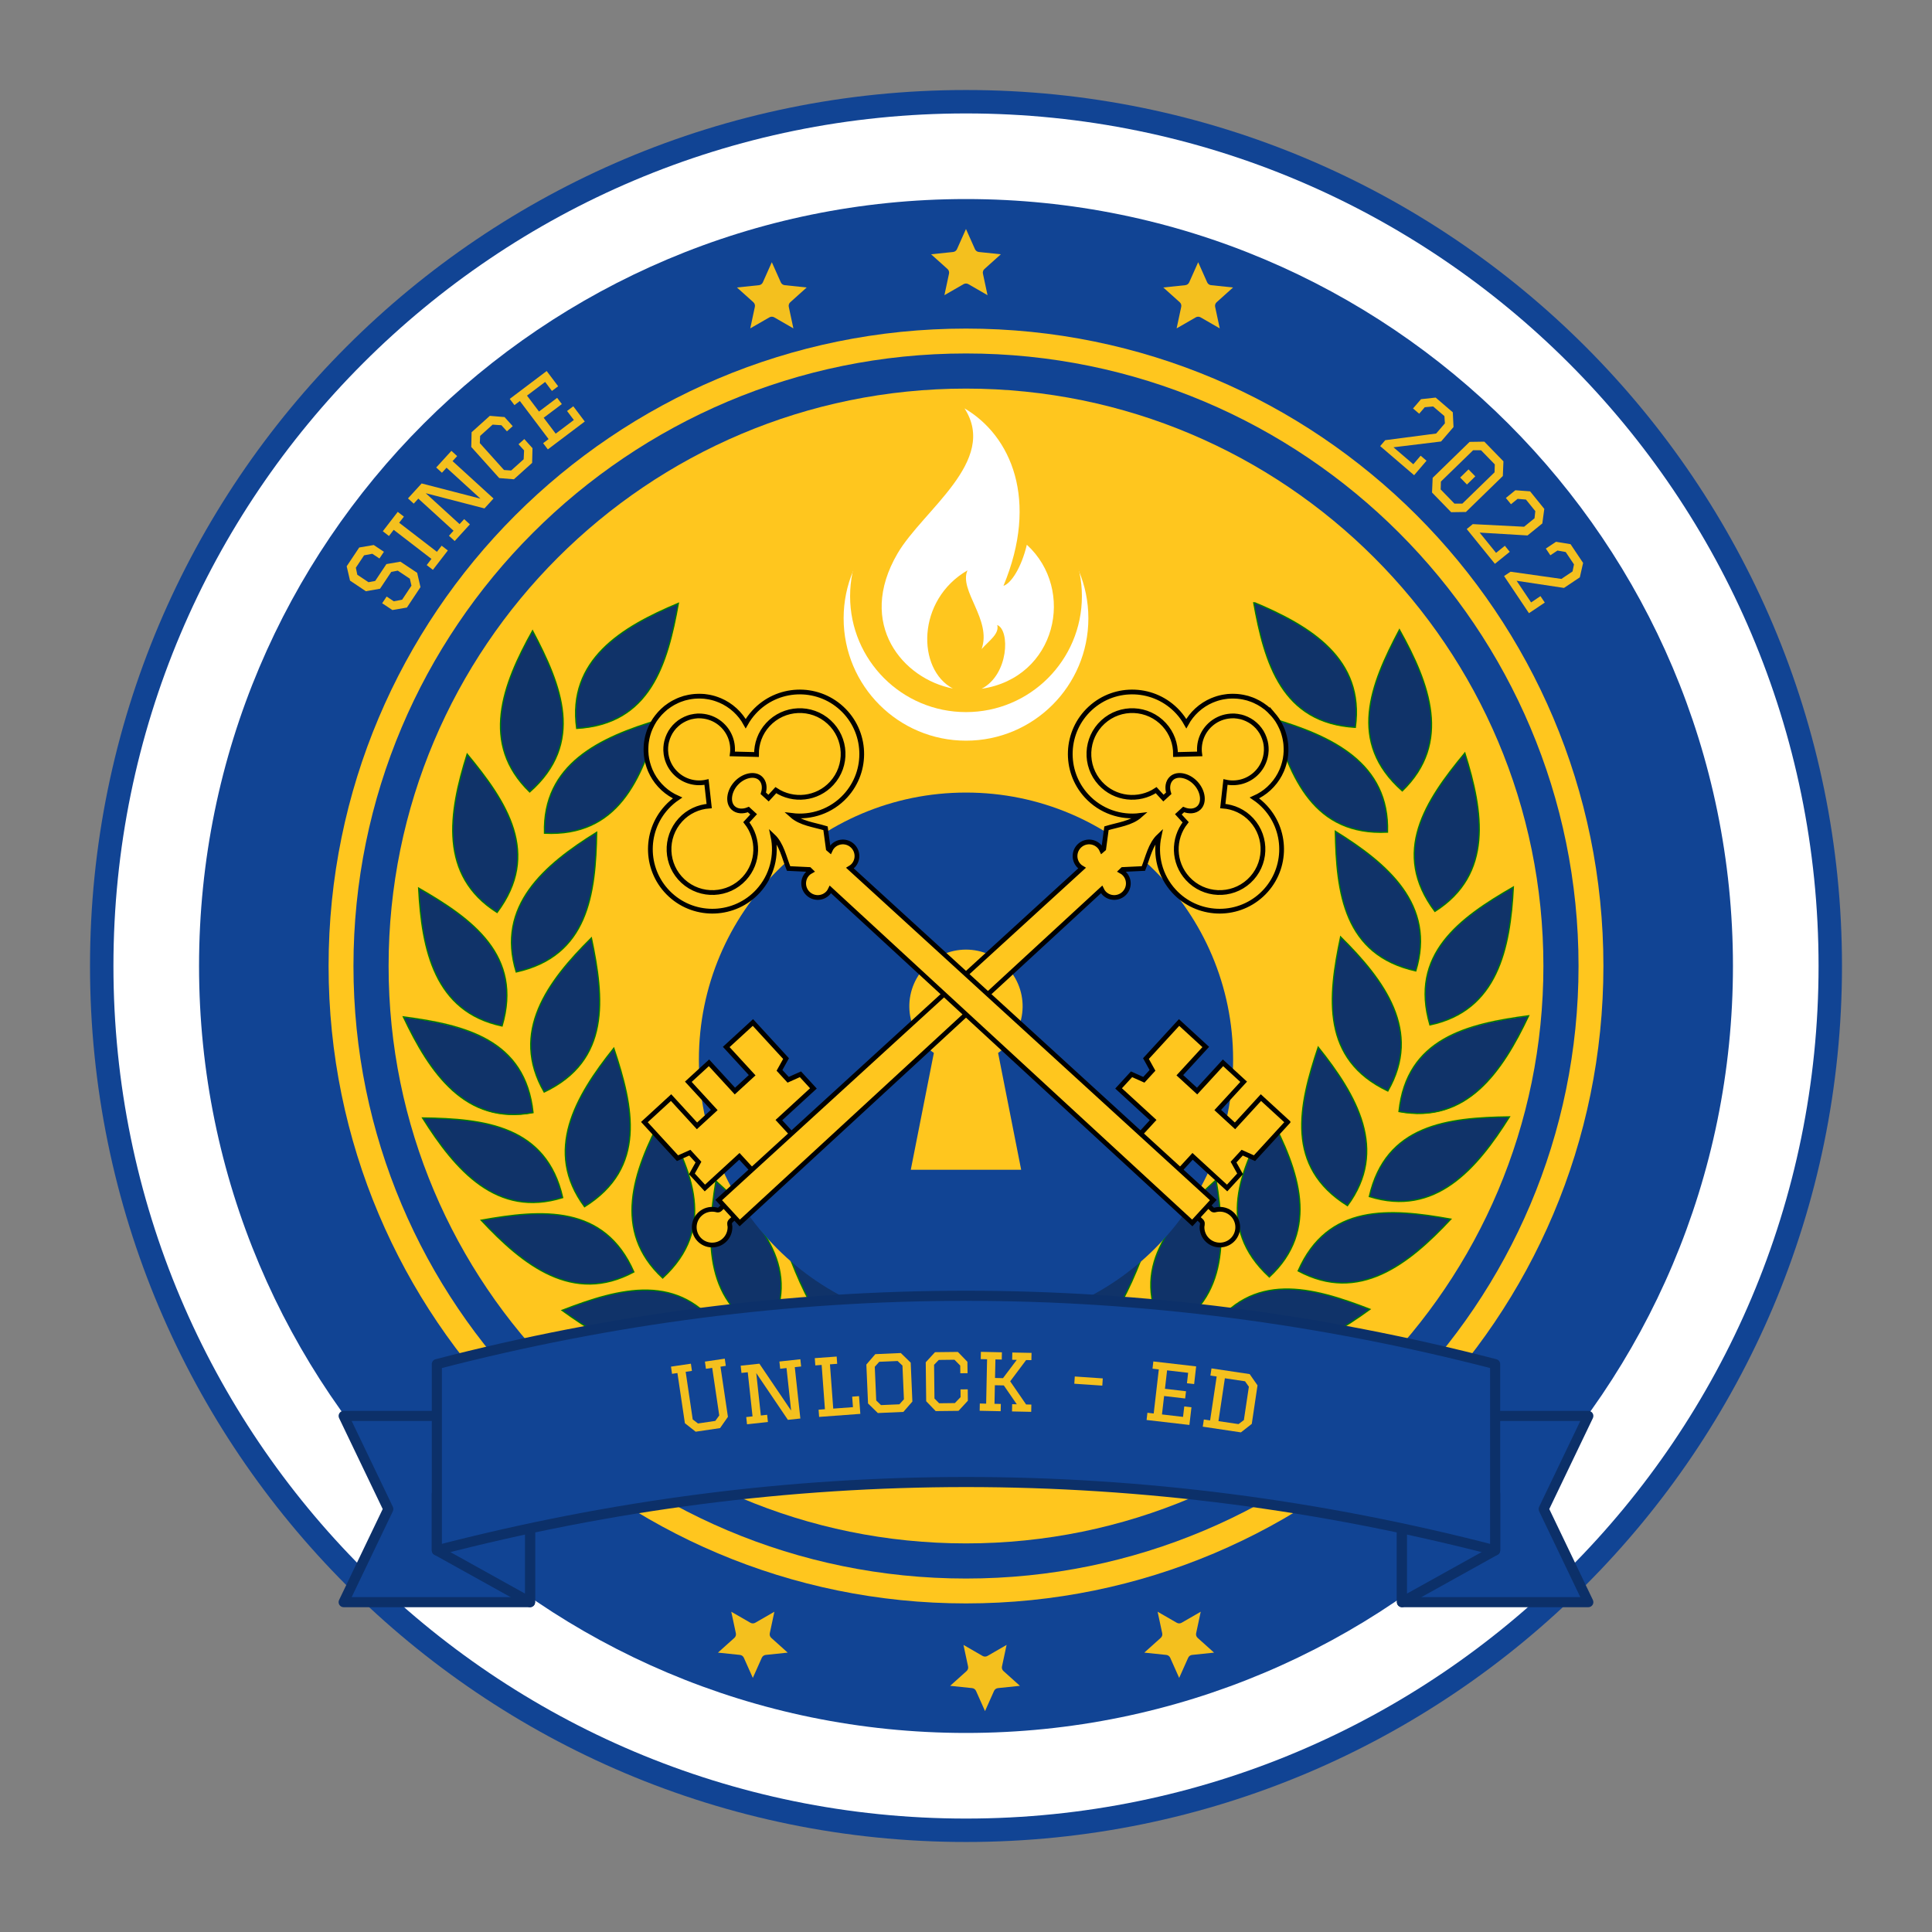
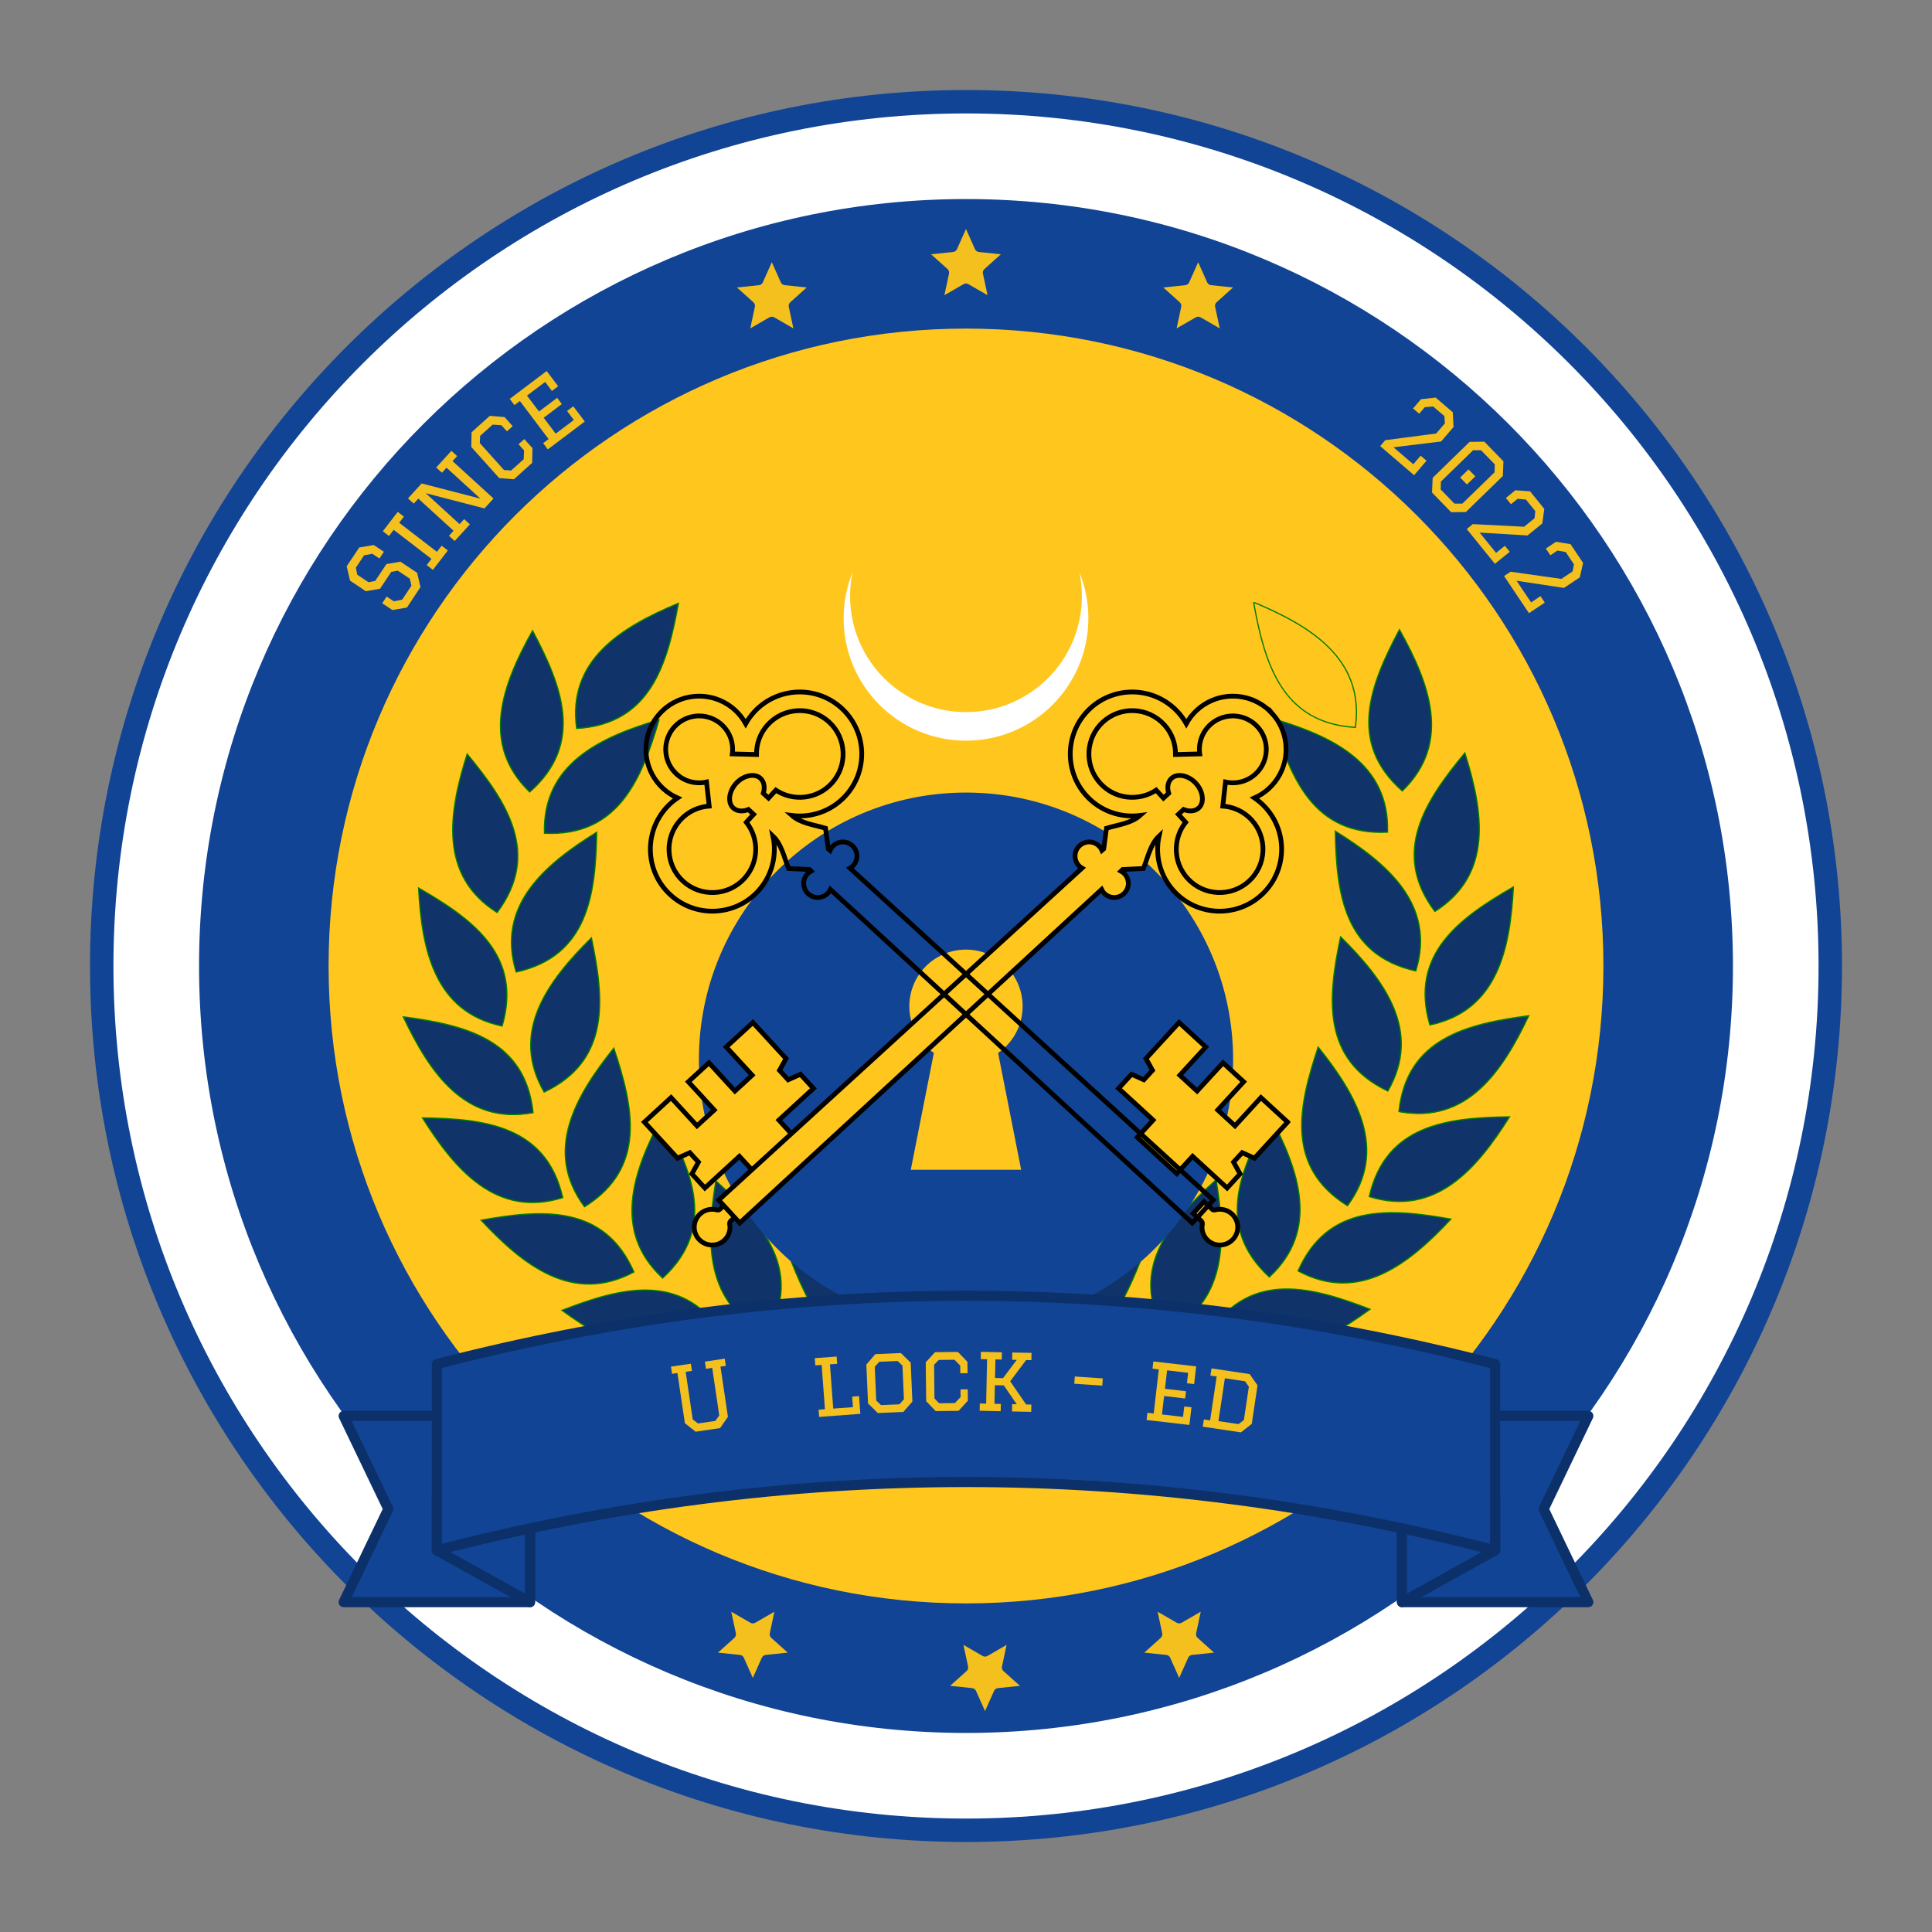
<svg xmlns="http://www.w3.org/2000/svg" width="1080" zoomAndPan="magnify" viewBox="0 0 810 810" height="1080" preserveAspectRatio="xMidYMid meet" version="1.0">
  <rect x="0" y="0" width="810" height="810" fill="#808080" stroke="none" />
  <defs>
    <g />
    <clipPath id="6f11a3f3ce">
      <path d="M 37.738 37.738 L 772.262 37.738 L 772.262 772.262 L 37.738 772.262 Z M 37.738 37.738 " clip-rule="nonzero" />
    </clipPath>
    <clipPath id="2be775547f">
      <path d="M 405 37.738 C 202.168 37.738 37.738 202.168 37.738 405 C 37.738 607.832 202.168 772.262 405 772.262 C 607.832 772.262 772.262 607.832 772.262 405 C 772.262 202.168 607.832 37.738 405 37.738 Z M 405 37.738 " clip-rule="nonzero" />
    </clipPath>
    <clipPath id="c01795170c">
      <path d="M 47.559 47.559 L 762.441 47.559 L 762.441 762.441 L 47.559 762.441 Z M 47.559 47.559 " clip-rule="nonzero" />
    </clipPath>
    <clipPath id="d011209fe8">
      <path d="M 405 47.559 C 207.59 47.559 47.559 207.59 47.559 405 C 47.559 602.41 207.59 762.441 405 762.441 C 602.41 762.441 762.441 602.41 762.441 405 C 762.441 207.59 602.41 47.559 405 47.559 Z M 405 47.559 " clip-rule="nonzero" />
    </clipPath>
    <clipPath id="511841dc6c">
      <path d="M 83.453 83.453 L 726.547 83.453 L 726.547 726.547 L 83.453 726.547 Z M 83.453 83.453 " clip-rule="nonzero" />
    </clipPath>
    <clipPath id="58c6031ec3">
      <path d="M 405 83.453 C 227.414 83.453 83.453 227.414 83.453 405 C 83.453 582.586 227.414 726.547 405 726.547 C 582.586 726.547 726.547 582.586 726.547 405 C 726.547 227.414 582.586 83.453 405 83.453 Z M 405 83.453 " clip-rule="nonzero" />
    </clipPath>
    <clipPath id="6892ab7c84">
      <path d="M 137.762 137.762 L 672.238 137.762 L 672.238 672.238 L 137.762 672.238 Z M 137.762 137.762 " clip-rule="nonzero" />
    </clipPath>
    <clipPath id="ec59d07071">
      <path d="M 405 137.762 C 257.406 137.762 137.762 257.406 137.762 405 C 137.762 552.59 257.406 672.238 405 672.238 C 552.59 672.238 672.238 552.59 672.238 405 C 672.238 257.406 552.59 137.762 405 137.762 Z M 405 137.762 " clip-rule="nonzero" />
    </clipPath>
    <clipPath id="15151c334f">
-       <path d="M 148.191 148.191 L 661.809 148.191 L 661.809 661.809 L 148.191 661.809 Z M 148.191 148.191 " clip-rule="nonzero" />
-     </clipPath>
+       </clipPath>
    <clipPath id="4dbe68f3fc">
      <path d="M 405 148.191 C 263.168 148.191 148.191 263.168 148.191 405 C 148.191 546.832 263.168 661.809 405 661.809 C 546.832 661.809 661.809 546.832 661.809 405 C 661.809 263.168 546.832 148.191 405 148.191 Z M 405 148.191 " clip-rule="nonzero" />
    </clipPath>
    <clipPath id="9b0ac2bd23">
      <path d="M 162.922 162.922 L 647.078 162.922 L 647.078 647.078 L 162.922 647.078 Z M 162.922 162.922 " clip-rule="nonzero" />
    </clipPath>
    <clipPath id="677d3fc13b">
      <path d="M 405 162.922 C 271.305 162.922 162.922 271.305 162.922 405 C 162.922 538.695 271.305 647.078 405 647.078 C 538.695 647.078 647.078 538.695 647.078 405 C 647.078 271.305 538.695 162.922 405 162.922 Z M 405 162.922 " clip-rule="nonzero" />
    </clipPath>
    <clipPath id="206458e526">
      <path d="M 583 423 L 641.707 423 L 641.707 470 L 583 470 Z M 583 423 " clip-rule="nonzero" />
    </clipPath>
    <clipPath id="8597b7f4b6">
-       <path d="M 525 252.48 L 569 252.48 L 569 306 L 525 306 Z M 525 252.48 " clip-rule="nonzero" />
-     </clipPath>
+       </clipPath>
    <clipPath id="ddaca3f761">
      <path d="M 522 252.48 L 572 252.48 L 572 308 L 522 308 Z M 522 252.48 " clip-rule="nonzero" />
    </clipPath>
    <clipPath id="55f37070ca">
      <path d="M 168.457 423 L 227 423 L 227 471 L 168.457 471 Z M 168.457 423 " clip-rule="nonzero" />
    </clipPath>
    <clipPath id="e690e8eb68">
      <path d="M 241 252.48 L 285 252.48 L 285 306 L 241 306 Z M 241 252.48 " clip-rule="nonzero" />
    </clipPath>
    <clipPath id="23745a10da">
      <path d="M 238 252.48 L 288 252.48 L 288 309 L 238 309 Z M 238 252.48 " clip-rule="nonzero" />
    </clipPath>
    <clipPath id="e04fa43e88">
      <path d="M 293.012 332.285 L 516.988 332.285 L 516.988 556.262 L 293.012 556.262 Z M 293.012 332.285 " clip-rule="nonzero" />
    </clipPath>
    <clipPath id="a53353da59">
      <path d="M 405 332.285 C 343.148 332.285 293.012 382.422 293.012 444.273 C 293.012 506.121 343.148 556.262 405 556.262 C 466.852 556.262 516.988 506.121 516.988 444.273 C 516.988 382.422 466.852 332.285 405 332.285 Z M 405 332.285 " clip-rule="nonzero" />
    </clipPath>
    <clipPath id="d672389c14">
      <path d="M 381 398.043 L 429 398.043 L 429 490.293 L 381 490.293 Z M 381 398.043 " clip-rule="nonzero" />
    </clipPath>
    <clipPath id="7fab91c90e">
      <path d="M 279 492 L 321 492 L 321 523.699 L 279 523.699 Z M 279 492 " clip-rule="nonzero" />
    </clipPath>
    <clipPath id="5d35967535">
      <path d="M 268.746 417 L 353 417 L 353 510 L 268.746 510 Z M 268.746 417 " clip-rule="nonzero" />
    </clipPath>
    <clipPath id="e03298fbf3">
      <path d="M 290 285.949 L 540.996 285.949 L 540.996 523.699 L 290 523.699 Z M 290 285.949 " clip-rule="nonzero" />
    </clipPath>
    <clipPath id="08c7f0411f">
      <path d="M 489 492 L 531 492 L 531 523.699 L 489 523.699 Z M 489 492 " clip-rule="nonzero" />
    </clipPath>
    <clipPath id="73f07fa638">
      <path d="M 457 417 L 540.996 417 L 540.996 510 L 457 510 Z M 457 417 " clip-rule="nonzero" />
    </clipPath>
    <clipPath id="2dfadc6e60">
      <path d="M 269.004 285.949 L 520 285.949 L 520 523.699 L 269.004 523.699 Z M 269.004 285.949 " clip-rule="nonzero" />
    </clipPath>
    <clipPath id="44a6a15bd0">
      <path d="M 353.695 207.918 L 456.305 207.918 L 456.305 310.531 L 353.695 310.531 Z M 353.695 207.918 " clip-rule="nonzero" />
    </clipPath>
    <clipPath id="d9c5f85a2f">
      <path d="M 405 207.918 C 376.664 207.918 353.695 230.891 353.695 259.227 C 353.695 287.559 376.664 310.531 405 310.531 C 433.336 310.531 456.305 287.559 456.305 259.227 C 456.305 230.891 433.336 207.918 405 207.918 Z M 405 207.918 " clip-rule="nonzero" />
    </clipPath>
    <clipPath id="75c8784522">
      <path d="M 356.406 201.367 L 453.594 201.367 L 453.594 298.551 L 356.406 298.551 Z M 356.406 201.367 " clip-rule="nonzero" />
    </clipPath>
    <clipPath id="4c1a94f651">
      <path d="M 405 201.367 C 378.164 201.367 356.406 223.121 356.406 249.957 C 356.406 276.797 378.164 298.551 405 298.551 C 431.836 298.551 453.594 276.797 453.594 249.957 C 453.594 223.121 431.836 201.367 405 201.367 Z M 405 201.367 " clip-rule="nonzero" />
    </clipPath>
    <clipPath id="a111f9ef1d">
-       <path d="M 369 171.273 L 442 171.273 L 442 289 L 369 289 Z M 369 171.273 " clip-rule="nonzero" />
-     </clipPath>
+       </clipPath>
    <clipPath id="dad0d30fda">
      <path d="M 308.965 109.926 L 338.215 109.926 L 338.215 137.676 L 308.965 137.676 Z M 308.965 109.926 " clip-rule="nonzero" />
    </clipPath>
    <clipPath id="0ce8eb6c88">
      <path d="M 479.75 675.723 L 509 675.723 L 509 703.473 L 479.75 703.473 Z M 479.75 675.723 " clip-rule="nonzero" />
    </clipPath>
    <clipPath id="87a1bf3d7b">
      <path d="M 487.715 109.926 L 516.965 109.926 L 516.965 137.676 L 487.715 137.676 Z M 487.715 109.926 " clip-rule="nonzero" />
    </clipPath>
    <clipPath id="871071efe2">
      <path d="M 301 675.723 L 330.25 675.723 L 330.25 703.473 L 301 703.473 Z M 301 675.723 " clip-rule="nonzero" />
    </clipPath>
    <clipPath id="26c9617716">
      <path d="M 390.363 96.008 L 419.613 96.008 L 419.613 123.758 L 390.363 123.758 Z M 390.363 96.008 " clip-rule="nonzero" />
    </clipPath>
    <clipPath id="52978a8235">
      <path d="M 398.352 689.641 L 427.602 689.641 L 427.602 717.391 L 398.352 717.391 Z M 398.352 689.641 " clip-rule="nonzero" />
    </clipPath>
  </defs>
  <g clip-path="url(#6f11a3f3ce)">
    <g clip-path="url(#2be775547f)">
      <path fill="#114494" d="M 37.738 37.738 L 772.262 37.738 L 772.262 772.262 L 37.738 772.262 Z M 37.738 37.738 " fill-opacity="1" fill-rule="nonzero" />
    </g>
  </g>
  <g clip-path="url(#c01795170c)">
    <g clip-path="url(#d011209fe8)">
      <path fill="#ffffff" d="M 47.559 47.559 L 762.441 47.559 L 762.441 762.441 L 47.559 762.441 Z M 47.559 47.559 " fill-opacity="1" fill-rule="nonzero" />
    </g>
  </g>
  <g clip-path="url(#511841dc6c)">
    <g clip-path="url(#58c6031ec3)">
      <path fill="#114494" d="M 83.453 83.453 L 726.547 83.453 L 726.547 726.547 L 83.453 726.547 Z M 83.453 83.453 " fill-opacity="1" fill-rule="nonzero" />
    </g>
  </g>
  <g clip-path="url(#6892ab7c84)">
    <g clip-path="url(#ec59d07071)">
      <path fill="#ffc61e" d="M 137.762 137.762 L 672.238 137.762 L 672.238 672.238 L 137.762 672.238 Z M 137.762 137.762 " fill-opacity="1" fill-rule="nonzero" />
    </g>
  </g>
  <g clip-path="url(#15151c334f)">
    <g clip-path="url(#4dbe68f3fc)">
      <path fill="#114494" d="M 148.191 148.191 L 661.809 148.191 L 661.809 661.809 L 148.191 661.809 Z M 148.191 148.191 " fill-opacity="1" fill-rule="nonzero" />
    </g>
  </g>
  <g clip-path="url(#9b0ac2bd23)">
    <g clip-path="url(#677d3fc13b)">
      <path fill="#ffc61e" d="M 162.922 162.922 L 647.078 162.922 L 647.078 647.078 L 162.922 647.078 Z M 162.922 162.922 " fill-opacity="1" fill-rule="nonzero" />
    </g>
  </g>
  <path stroke-linecap="butt" transform="matrix(-0.506, 0, 0, 0.506, 596.208, 133.588)" fill-opacity="1" fill="#103369" fill-rule="evenodd" stroke-linejoin="miter" d="M 347.091 896.447 C 296.826 861.838 255.102 892.233 216.89 926.595 C 266.222 939.999 318.463 946.079 347.091 896.447 Z M 347.091 896.447 " stroke="#007d00" stroke-width="1" stroke-opacity="1" stroke-miterlimit="4" />
  <path stroke-linecap="butt" transform="matrix(-0.506, 0, 0, 0.506, 596.208, 133.588)" fill-opacity="1" fill="#103369" fill-rule="evenodd" stroke-linejoin="miter" d="M 335.007 866.661 C 332.777 805.677 283.491 790.337 233.11 780.189 C 251.8 827.762 278.105 873.312 335.007 866.661 Z M 335.007 866.661 " stroke="#007d00" stroke-width="1" stroke-opacity="1" stroke-miterlimit="4" />
  <path stroke-linecap="butt" transform="matrix(-0.506, 0, 0, 0.506, 596.208, 133.588)" fill-opacity="1" fill="#103369" fill-rule="evenodd" stroke-linejoin="miter" d="M 257.464 868.968 C 210.3 830.239 166.154 856.992 125.172 888.005 C 173.192 905.529 224.73 916 257.464 868.968 Z M 257.464 868.968 " stroke="#007d00" stroke-width="1" stroke-opacity="1" stroke-miterlimit="4" />
  <path stroke-linecap="butt" transform="matrix(-0.506, 0, 0, 0.506, 596.208, 133.588)" fill-opacity="1" fill="#103369" fill-rule="evenodd" stroke-linejoin="miter" d="M 213.726 840.046 C 243.119 786.563 208.688 748.096 170.653 713.526 C 162.273 763.962 161.478 816.55 213.726 840.046 Z M 213.726 840.046 " stroke="#007d00" stroke-width="1" stroke-opacity="1" stroke-miterlimit="4" />
  <path stroke-linecap="butt" transform="matrix(-0.506, 0, 0, 0.506, 596.208, 133.588)" fill-opacity="1" fill="#103369" fill-rule="evenodd" stroke-linejoin="miter" d="M 175.561 838.858 C 140.867 788.654 91.065 802.243 43.137 820.801 C 84.498 850.85 131.175 875.087 175.561 838.858 Z M 175.561 838.858 " stroke="#007d00" stroke-width="1" stroke-opacity="1" stroke-miterlimit="4" />
  <path stroke-linecap="butt" transform="matrix(-0.506, 0, 0, 0.506, 596.208, 133.588)" fill-opacity="1" fill="#103369" fill-rule="evenodd" stroke-linejoin="miter" d="M 126.561 794.079 C 171.455 752.742 151.068 705.316 126.036 660.429 C 102.03 705.563 84.513 755.157 126.561 794.079 Z M 126.561 794.079 " stroke="#007d00" stroke-width="1" stroke-opacity="1" stroke-miterlimit="4" />
  <path stroke-linecap="butt" transform="matrix(-0.506, 0, 0, 0.506, 596.208, 133.588)" fill-opacity="1" fill="#103369" fill-rule="evenodd" stroke-linejoin="miter" d="M 102.709 789.033 C 78.193 733.142 26.717 737.016 -23.858 746.113 C 11.029 783.484 52.243 816.148 102.709 789.033 Z M 102.709 789.033 " stroke="#007d00" stroke-width="1" stroke-opacity="1" stroke-miterlimit="4" />
  <path stroke-linecap="butt" transform="matrix(-0.506, 0, 0, 0.506, 596.208, 133.588)" fill-opacity="1" fill="#103369" fill-rule="evenodd" stroke-linejoin="miter" d="M 61.811 735.001 C 113.589 702.708 102.362 652.319 86.08 603.574 C 54.118 643.468 27.712 688.949 61.811 735.001 Z M 61.811 735.001 " stroke="#007d00" stroke-width="1" stroke-opacity="1" stroke-miterlimit="4" />
  <path stroke-linecap="butt" transform="matrix(-0.506, 0, 0, 0.506, 596.208, 133.588)" fill-opacity="1" fill="#103369" fill-rule="evenodd" stroke-linejoin="miter" d="M 43.731 727.439 C 30.228 667.929 -21.049 661.995 -72.441 661.363 C -45.248 704.652 -10.956 744.531 43.731 727.439 Z M 43.731 727.439 " stroke="#007d00" stroke-width="1" stroke-opacity="1" stroke-miterlimit="4" />
  <path stroke-linecap="butt" transform="matrix(-0.506, 0, 0, 0.506, 596.208, 133.588)" fill-opacity="1" fill="#103369" fill-rule="evenodd" stroke-linejoin="miter" d="M 28.352 639.98 C 83.495 613.829 78.101 562.483 67.514 512.202 C 31.192 548.177 -0.245 590.34 28.352 639.98 Z M 28.352 639.98 " stroke="#007d00" stroke-width="1" stroke-opacity="1" stroke-miterlimit="4" />
  <path fill="#103369" d="M 586.508 466.176 C 589.715 435.449 615.133 429.383 640.93 425.98 C 629.863 449.371 615.023 471.477 586.508 466.176 Z M 586.508 466.176 " fill-opacity="1" fill-rule="evenodd" />
  <g clip-path="url(#206458e526)">
    <path stroke-linecap="butt" transform="matrix(-0.506, 0, 0, 0.506, 596.208, 133.588)" fill="none" stroke-linejoin="miter" d="M 19.162 657.003 C 12.827 596.305 -37.385 584.321 -88.344 577.6 C -66.484 623.806 -37.169 667.474 19.162 657.003 Z M 19.162 657.003 " stroke="#007d00" stroke-width="1" stroke-opacity="1" stroke-miterlimit="4" />
  </g>
  <path stroke-linecap="butt" transform="matrix(-0.506, 0, 0, 0.506, 596.208, 133.588)" fill-opacity="1" fill="#103369" fill-rule="evenodd" stroke-linejoin="miter" d="M 5.172 540.491 C 64.767 527.319 70.986 476.074 71.897 424.689 C 28.46 451.643 -11.611 485.712 5.172 540.491 Z M 5.172 540.491 " stroke="#007d00" stroke-width="1" stroke-opacity="1" stroke-miterlimit="4" />
  <path stroke-linecap="butt" transform="matrix(-0.506, 0, 0, 0.506, 596.208, 133.588)" fill-opacity="1" fill="#103369" fill-rule="evenodd" stroke-linejoin="miter" d="M -6.488 585.247 C 10.759 526.709 -31.111 496.515 -75.666 470.904 C -73.05 521.948 -62.564 573.487 -6.488 585.247 Z M -6.488 585.247 " stroke="#007d00" stroke-width="1" stroke-opacity="1" stroke-miterlimit="4" />
  <path stroke-linecap="butt" transform="matrix(-0.506, 0, 0, 0.506, 596.208, 133.588)" fill-opacity="1" fill="#103369" fill-rule="evenodd" stroke-linejoin="miter" d="M 28.615 425.5 C 89.568 428.555 109.114 380.775 123.582 331.458 C 74.559 345.965 26.917 368.228 28.615 425.5 Z M 28.615 425.5 " stroke="#007d00" stroke-width="1" stroke-opacity="1" stroke-miterlimit="4" />
  <path stroke-linecap="butt" transform="matrix(-0.506, 0, 0, 0.506, 596.208, 133.588)" fill-opacity="1" fill="#103369" fill-rule="evenodd" stroke-linejoin="miter" d="M -10.624 491.19 C 25.999 442.376 -2.668 399.449 -35.448 359.871 C -50.85 408.616 -59.045 460.563 -10.624 491.19 Z M -10.624 491.19 " stroke="#007d00" stroke-width="1" stroke-opacity="1" stroke-miterlimit="4" />
  <g clip-path="url(#8597b7f4b6)">
    <path fill="#103369" d="M 568.227 305.031 C 537.383 303.25 530.145 278.141 525.547 252.535 C 549.43 262.504 572.199 276.301 568.227 305.031 Z M 568.227 305.031 " fill-opacity="1" fill-rule="evenodd" />
  </g>
  <g clip-path="url(#ddaca3f761)">
    <path stroke-linecap="butt" transform="matrix(-0.506, 0, 0, 0.506, 596.208, 133.588)" fill="none" stroke-linejoin="miter" d="M 55.275 338.673 C 116.205 335.155 130.504 285.553 139.586 234.971 C 92.407 254.664 47.428 281.918 55.275 338.673 Z M 55.275 338.673 " stroke="#007d00" stroke-width="1" stroke-opacity="1" stroke-miterlimit="4" />
  </g>
  <path stroke-linecap="butt" transform="matrix(-0.506, 0, 0, 0.506, 596.208, 133.588)" fill-opacity="1" fill="#103369" fill-rule="evenodd" stroke-linejoin="miter" d="M 16.392 391.331 C 62.166 350.973 42.813 303.116 18.753 257.704 C -6.225 302.305 -24.807 351.506 16.392 391.331 Z M 16.392 391.331 " stroke="#007d00" stroke-width="1" stroke-opacity="1" stroke-miterlimit="4" />
  <path stroke-linecap="butt" transform="matrix(0.506, 0, 0, 0.506, 213.79, 134.035)" fill-opacity="1" fill="#103369" fill-rule="evenodd" stroke-linejoin="miter" d="M 347.087 896.452 C 296.83 861.836 255.099 892.231 216.887 926.6 C 266.218 939.996 318.459 946.077 347.087 896.452 Z M 347.087 896.452 " stroke="#007d00" stroke-width="1" stroke-opacity="1" stroke-miterlimit="4" />
  <path stroke-linecap="butt" transform="matrix(0.506, 0, 0, 0.506, 213.79, 134.035)" fill-opacity="1" fill="#103369" fill-rule="evenodd" stroke-linejoin="miter" d="M 335.011 866.658 C 332.781 805.675 283.488 790.334 233.107 780.187 C 251.804 827.767 278.102 873.31 335.011 866.658 Z M 335.011 866.658 " stroke="#007d00" stroke-width="1" stroke-opacity="1" stroke-miterlimit="4" />
  <path stroke-linecap="butt" transform="matrix(0.506, 0, 0, 0.506, 213.79, 134.035)" fill-opacity="1" fill="#103369" fill-rule="evenodd" stroke-linejoin="miter" d="M 257.46 868.973 C 210.304 830.236 166.158 856.99 125.168 888.002 C 173.196 905.527 224.734 915.998 257.46 868.973 Z M 257.46 868.973 " stroke="#007d00" stroke-width="1" stroke-opacity="1" stroke-miterlimit="4" />
  <path stroke-linecap="butt" transform="matrix(0.506, 0, 0, 0.506, 213.79, 134.035)" fill-opacity="1" fill="#103369" fill-rule="evenodd" stroke-linejoin="miter" d="M 213.731 840.052 C 243.115 786.569 208.684 748.102 170.657 713.532 C 162.277 763.959 161.474 816.547 213.731 840.052 Z M 213.731 840.052 " stroke="#007d00" stroke-width="1" stroke-opacity="1" stroke-miterlimit="4" />
  <path stroke-linecap="butt" transform="matrix(0.506, 0, 0, 0.506, 213.79, 134.035)" fill-opacity="1" fill="#103369" fill-rule="evenodd" stroke-linejoin="miter" d="M 175.557 838.864 C 140.863 788.652 91.061 802.249 43.141 820.807 C 84.494 850.847 131.172 875.085 175.557 838.864 Z M 175.557 838.864 " stroke="#007d00" stroke-width="1" stroke-opacity="1" stroke-miterlimit="4" />
  <path stroke-linecap="butt" transform="matrix(0.506, 0, 0, 0.506, 213.79, 134.035)" fill-opacity="1" fill="#103369" fill-rule="evenodd" stroke-linejoin="miter" d="M 126.557 794.077 C 171.452 752.739 151.072 705.314 126.032 660.427 C 102.026 705.561 84.517 755.155 126.557 794.077 Z M 126.557 794.077 " stroke="#007d00" stroke-width="1" stroke-opacity="1" stroke-miterlimit="4" />
  <path stroke-linecap="butt" transform="matrix(0.506, 0, 0, 0.506, 213.79, 134.035)" fill-opacity="1" fill="#103369" fill-rule="evenodd" stroke-linejoin="miter" d="M 102.713 789.03 C 78.198 733.139 26.721 737.013 -23.861 746.119 C 11.025 783.482 52.239 816.154 102.713 789.03 Z M 102.713 789.03 " stroke="#007d00" stroke-width="1" stroke-opacity="1" stroke-miterlimit="4" />
  <path stroke-linecap="butt" transform="matrix(0.506, 0, 0, 0.506, 213.79, 134.035)" fill-opacity="1" fill="#103369" fill-rule="evenodd" stroke-linejoin="miter" d="M 61.808 734.999 C 113.593 702.706 102.358 652.324 86.076 603.571 C 54.114 643.466 27.708 688.955 61.808 734.999 Z M 61.808 734.999 " stroke="#007d00" stroke-width="1" stroke-opacity="1" stroke-miterlimit="4" />
  <path stroke-linecap="butt" transform="matrix(0.506, 0, 0, 0.506, 213.79, 134.035)" fill-opacity="1" fill="#103369" fill-rule="evenodd" stroke-linejoin="miter" d="M 43.736 727.437 C 30.232 667.927 -21.052 661.993 -72.437 661.368 C -45.244 704.65 -10.951 744.529 43.736 727.437 Z M 43.736 727.437 " stroke="#007d00" stroke-width="1" stroke-opacity="1" stroke-miterlimit="4" />
  <path stroke-linecap="butt" transform="matrix(0.506, 0, 0, 0.506, 213.79, 134.035)" fill-opacity="1" fill="#103369" fill-rule="evenodd" stroke-linejoin="miter" d="M 28.357 639.978 C 83.491 613.827 78.105 562.489 67.51 512.2 C 31.196 548.174 -0.249 590.338 28.357 639.978 Z M 28.357 639.978 " stroke="#007d00" stroke-width="1" stroke-opacity="1" stroke-miterlimit="4" />
  <path fill="#103369" d="M 223.492 466.621 C 220.281 435.895 194.863 429.832 169.066 426.426 C 180.133 449.816 194.973 471.922 223.492 466.621 Z M 223.492 466.621 " fill-opacity="1" fill-rule="evenodd" />
  <g clip-path="url(#55f37070ca)">
    <path stroke-linecap="butt" transform="matrix(0.506, 0, 0, 0.506, 213.79, 134.035)" fill="none" stroke-linejoin="miter" d="M 19.166 657.001 C 12.823 596.302 -37.388 584.326 -88.348 577.598 C -66.487 623.804 -37.172 667.472 19.166 657.001 Z M 19.166 657.001 " stroke="#007d00" stroke-width="1" stroke-opacity="1" stroke-miterlimit="4" />
  </g>
  <path stroke-linecap="butt" transform="matrix(0.506, 0, 0, 0.506, 213.79, 134.035)" fill-opacity="1" fill="#103369" fill-rule="evenodd" stroke-linejoin="miter" d="M 5.176 540.489 C 64.763 527.317 70.983 476.071 71.893 424.687 C 28.457 451.641 -11.607 485.709 5.176 540.489 Z M 5.176 540.489 " stroke="#007d00" stroke-width="1" stroke-opacity="1" stroke-miterlimit="4" />
  <path stroke-linecap="butt" transform="matrix(0.506, 0, 0, 0.506, 213.79, 134.035)" fill-opacity="1" fill="#103369" fill-rule="evenodd" stroke-linejoin="miter" d="M -6.483 585.252 C 10.755 526.707 -31.115 496.512 -75.67 470.901 C -73.046 521.954 -62.559 573.492 -6.483 585.252 Z M -6.483 585.252 " stroke="#007d00" stroke-width="1" stroke-opacity="1" stroke-miterlimit="4" />
  <path stroke-linecap="butt" transform="matrix(0.506, 0, 0, 0.506, 213.79, 134.035)" fill-opacity="1" fill="#103369" fill-rule="evenodd" stroke-linejoin="miter" d="M 28.619 425.497 C 89.564 428.553 109.11 380.772 123.578 331.456 C 74.563 345.963 26.914 368.225 28.619 425.497 Z M 28.619 425.497 " stroke="#007d00" stroke-width="1" stroke-opacity="1" stroke-miterlimit="4" />
  <path stroke-linecap="butt" transform="matrix(0.506, 0, 0, 0.506, 213.79, 134.035)" fill-opacity="1" fill="#103369" fill-rule="evenodd" stroke-linejoin="miter" d="M -10.627 491.188 C 26.003 442.381 -2.664 399.446 -35.451 359.868 C -50.846 408.614 -59.048 460.561 -10.627 491.188 Z M -10.627 491.188 " stroke="#007d00" stroke-width="1" stroke-opacity="1" stroke-miterlimit="4" />
  <g clip-path="url(#e690e8eb68)">
    <path fill="#103369" d="M 241.773 305.477 C 272.613 303.695 279.852 278.586 284.449 252.98 C 260.57 262.949 237.801 276.746 241.773 305.477 Z M 241.773 305.477 " fill-opacity="1" fill-rule="evenodd" />
  </g>
  <g clip-path="url(#23745a10da)">
    <path stroke-linecap="butt" transform="matrix(0.506, 0, 0, 0.506, 213.79, 134.035)" fill="none" stroke-linejoin="miter" d="M 55.28 338.671 C 116.201 335.152 130.5 285.55 139.583 234.969 C 92.411 254.661 47.432 281.916 55.28 338.671 Z M 55.28 338.671 " stroke="#007d00" stroke-width="1" stroke-opacity="1" stroke-miterlimit="4" />
  </g>
  <path stroke-linecap="butt" transform="matrix(0.506, 0, 0, 0.506, 213.79, 134.035)" fill-opacity="1" fill="#103369" fill-rule="evenodd" stroke-linejoin="miter" d="M 16.388 391.328 C 62.17 350.971 42.817 303.113 18.75 257.702 C -6.221 302.303 -24.803 351.504 16.388 391.328 Z M 16.388 391.328 " stroke="#007d00" stroke-width="1" stroke-opacity="1" stroke-miterlimit="4" />
  <path stroke-linecap="round" transform="matrix(0.681, 0, 0, 0.521, 164.661, 109.548)" fill-opacity="1" fill="#103369" fill-rule="nonzero" stroke-linejoin="miter" d="M 365.682 905.891 C 365.682 907.015 365.596 908.132 365.43 909.241 C 365.258 910.343 365.011 911.423 364.679 912.465 C 364.352 913.507 363.945 914.496 363.469 915.433 C 362.988 916.37 362.443 917.232 361.836 918.034 C 361.222 918.829 360.563 919.541 359.841 920.171 C 359.124 920.793 358.368 921.325 357.571 921.752 C 356.774 922.187 355.954 922.51 355.112 922.734 C 354.264 922.952 353.409 923.064 352.55 923.064 C 351.684 923.064 350.83 922.952 349.987 922.734 C 349.139 922.51 348.319 922.187 347.523 921.752 C 346.726 921.325 345.969 920.793 345.253 920.171 C 344.536 919.541 343.871 918.829 343.264 918.034 C 342.65 917.232 342.106 916.37 341.63 915.433 C 341.149 914.496 340.747 913.507 340.415 912.465 C 340.088 911.423 339.836 910.343 339.67 909.241 C 339.498 908.132 339.417 907.015 339.417 905.891 C 339.417 904.759 339.498 903.649 339.67 902.54 C 339.836 901.43 340.088 900.359 340.415 899.317 C 340.747 898.275 341.149 897.285 341.63 896.348 C 342.106 895.411 342.65 894.542 343.264 893.747 C 343.871 892.952 344.536 892.24 345.253 891.611 C 345.969 890.988 346.726 890.456 347.523 890.021 C 348.319 889.594 349.139 889.264 349.987 889.047 C 350.83 888.829 351.684 888.717 352.55 888.717 C 353.409 888.717 354.264 888.829 355.112 889.047 C 355.954 889.264 356.774 889.594 357.571 890.021 C 358.368 890.456 359.124 890.988 359.841 891.611 C 360.563 892.24 361.222 892.952 361.836 893.747 C 362.443 894.542 362.988 895.411 363.469 896.348 C 363.945 897.285 364.352 898.275 364.679 899.317 C 365.011 900.359 365.258 901.43 365.43 902.54 C 365.596 903.649 365.682 904.759 365.682 905.891 Z M 365.682 905.891 " stroke="#007d00" stroke-width="0.849" stroke-opacity="1" stroke-miterlimit="4" />
  <g clip-path="url(#e04fa43e88)">
    <g clip-path="url(#a53353da59)">
      <path fill="#114494" d="M 293.012 332.285 L 516.988 332.285 L 516.988 556.262 L 293.012 556.262 Z M 293.012 332.285 " fill-opacity="1" fill-rule="nonzero" />
    </g>
  </g>
  <g clip-path="url(#d672389c14)">
    <path fill="#ffc61e" d="M 391.527 441.441 L 381.852 490.422 L 428.125 490.422 L 418.453 441.441 C 419.145 440.965 419.809 440.457 420.445 439.91 C 421.078 439.363 421.688 438.789 422.262 438.176 C 422.836 437.566 423.379 436.93 423.887 436.262 C 424.395 435.594 424.867 434.902 425.301 434.188 C 425.734 433.469 426.129 432.73 426.484 431.973 C 426.844 431.215 427.156 430.438 427.434 429.648 C 427.707 428.855 427.938 428.051 428.129 427.234 C 428.316 426.418 428.461 425.594 428.562 424.762 C 428.664 423.93 428.723 423.094 428.738 422.254 C 428.75 421.418 428.719 420.582 428.645 419.746 C 428.57 418.91 428.449 418.082 428.289 417.258 C 428.125 416.438 427.918 415.625 427.668 414.824 C 427.422 414.023 427.129 413.238 426.797 412.469 C 426.465 411.699 426.094 410.949 425.684 410.219 C 425.273 409.488 424.824 408.781 424.336 408.102 C 423.852 407.418 423.332 406.762 422.773 406.133 C 422.219 405.508 421.633 404.91 421.012 404.344 C 420.395 403.777 419.746 403.246 419.074 402.75 C 418.398 402.254 417.699 401.793 416.973 401.371 C 416.25 400.945 415.508 400.562 414.742 400.219 C 413.977 399.875 413.199 399.57 412.402 399.309 C 411.605 399.047 410.797 398.828 409.977 398.652 C 409.156 398.477 408.332 398.344 407.496 398.258 C 406.664 398.168 405.828 398.125 404.988 398.125 C 404.152 398.125 403.316 398.168 402.48 398.258 C 401.648 398.344 400.82 398.477 400 398.652 C 399.184 398.828 398.375 399.047 397.578 399.309 C 396.781 399.57 396 399.875 395.234 400.219 C 394.473 400.562 393.727 400.945 393.004 401.371 C 392.281 401.793 391.582 402.254 390.906 402.75 C 390.23 403.246 389.582 403.777 388.965 404.344 C 388.348 404.91 387.758 405.508 387.203 406.133 C 386.648 406.762 386.129 407.418 385.641 408.102 C 385.156 408.781 384.707 409.488 384.293 410.219 C 383.883 410.949 383.512 411.699 383.18 412.469 C 382.848 413.238 382.559 414.023 382.309 414.824 C 382.059 415.625 381.855 416.438 381.691 417.258 C 381.527 418.082 381.41 418.91 381.332 419.746 C 381.258 420.582 381.227 421.418 381.242 422.254 C 381.254 423.094 381.312 423.93 381.414 424.762 C 381.516 425.594 381.66 426.418 381.852 427.234 C 382.039 428.051 382.27 428.855 382.547 429.648 C 382.82 430.438 383.137 431.215 383.492 431.973 C 383.848 432.73 384.242 433.469 384.68 434.188 C 385.113 434.902 385.586 435.594 386.094 436.262 C 386.602 436.93 387.141 437.566 387.715 438.176 C 388.293 438.789 388.898 439.363 389.535 439.91 C 390.172 440.457 390.836 440.965 391.527 441.441 Z M 391.527 441.441 " fill-opacity="1" fill-rule="nonzero" />
  </g>
  <path fill="#ffc61e" d="M 305.195 503.781 L 302.262 506.477 C 301.43 507.461 301.012 507.363 299.855 507.07 C 297.637 506.676 295.273 507.285 293.484 508.926 C 290.434 511.723 290.211 516.465 293.008 519.512 C 295.805 522.559 300.566 522.762 303.613 519.965 C 305.289 518.43 306.094 516.305 306.023 514.199 C 305.82 512.945 305.633 512.473 306.551 511.629 L 309.723 508.715 Z M 305.195 503.781 " fill-opacity="1" fill-rule="nonzero" />
  <g clip-path="url(#7fab91c90e)">
    <path stroke-linecap="butt" transform="matrix(0.796, 0, 0, 0.796, 139.654, 212.118)" fill="none" stroke-linejoin="miter" d="M 207.998 366.468 L 204.312 369.855 C 203.267 371.092 202.742 370.969 201.289 370.601 C 198.501 370.105 195.532 370.871 193.284 372.932 C 189.451 376.447 189.171 382.405 192.685 386.233 C 196.199 390.062 202.182 390.317 206.011 386.803 C 208.116 384.874 209.127 382.204 209.039 379.558 C 208.784 377.983 208.548 377.389 209.702 376.329 L 213.687 372.667 Z M 207.998 366.468 " stroke="#000000" stroke-width="2.5" stroke-opacity="1" stroke-miterlimit="4" />
  </g>
  <path fill="#ffc61e" d="M 315.637 428.652 L 304.453 438.914 L 315.32 450.754 L 308.086 457.395 L 297.219 445.555 L 294.484 448.062 L 291.297 450.988 L 288.562 453.496 L 299.43 465.336 L 292.191 471.98 L 281.328 460.137 L 270.145 470.398 L 284.027 485.531 L 289.184 483.223 L 292.805 487.172 L 290.062 492.109 L 295.496 498.031 L 309.969 484.75 L 316.609 491.984 L 333.16 476.801 L 326.52 469.562 L 340.992 456.281 L 335.559 450.359 L 330.406 452.668 L 326.781 448.719 L 329.523 443.781 Z M 315.637 428.652 " fill-opacity="1" fill-rule="evenodd" />
  <g clip-path="url(#5d35967535)">
    <path stroke-linecap="butt" transform="matrix(0.796, 0, 0, 0.796, 139.654, 212.118)" fill="none" stroke-linejoin="miter" d="M 221.118 272.071 L 207.066 284.964 L 220.72 299.841 L 211.63 308.185 L 197.976 293.308 L 194.54 296.459 L 190.535 300.135 L 187.1 303.286 L 200.754 318.163 L 191.659 326.511 L 178.01 311.63 L 163.958 324.524 L 181.401 343.538 L 187.88 340.637 L 192.43 345.599 L 188.984 351.803 L 195.812 359.244 L 213.996 342.556 L 222.34 351.646 L 243.136 332.568 L 234.792 323.473 L 252.976 306.786 L 246.149 299.345 L 239.675 302.246 L 235.121 297.284 L 238.566 291.08 Z M 221.118 272.071 " stroke="#000000" stroke-width="2.5" stroke-opacity="1" stroke-miterlimit="4" />
  </g>
  <path fill="#ffc61e" d="M 501.316 328.387 C 498.281 325.078 493.594 324.02 491.129 326.281 C 489.535 327.742 489.172 330.16 489.93 332.57 L 487.73 334.586 L 484.672 331.258 C 477.355 336.102 467.379 335.066 461.258 328.395 C 454.473 321 454.969 309.473 462.359 302.691 C 469.754 295.906 481.262 296.422 488.043 303.812 C 491.301 307.363 492.836 311.855 492.781 316.32 L 502.922 316.066 C 502.328 311.668 503.824 307.059 507.336 303.832 C 509.477 301.867 512.062 300.699 514.738 300.301 C 515.453 300.195 516.176 300.133 516.895 300.137 C 517.004 300.137 517.105 300.148 517.211 300.148 C 517.312 300.152 517.41 300.137 517.508 300.145 C 517.926 300.164 518.352 300.219 518.766 300.277 C 519.211 300.336 519.66 300.426 520.098 300.531 C 520.176 300.547 520.254 300.559 520.332 300.578 C 520.691 300.672 521.035 300.781 521.387 300.902 C 522.242 301.195 523.09 301.594 523.883 302.055 C 524.215 302.25 524.547 302.449 524.863 302.672 C 524.988 302.758 525.105 302.852 525.227 302.941 C 525.543 303.18 525.848 303.43 526.145 303.691 C 526.492 304 526.828 304.316 527.148 304.664 C 527.156 304.672 527.16 304.676 527.168 304.684 C 527.488 305.035 527.77 305.398 528.051 305.77 C 528.285 306.09 528.512 306.414 528.719 306.746 C 528.746 306.793 528.781 306.84 528.812 306.887 C 528.82 306.902 528.84 306.914 528.848 306.93 C 528.898 307.012 528.926 307.105 528.977 307.191 C 529.156 307.512 529.332 307.832 529.484 308.16 C 529.879 308.992 530.184 309.852 530.402 310.73 C 530.422 310.809 530.453 310.887 530.473 310.969 C 530.555 311.328 530.625 311.699 530.684 312.062 C 530.797 312.852 530.855 313.629 530.836 314.418 C 530.836 314.523 530.828 314.629 530.824 314.734 C 530.805 315.184 530.77 315.648 530.707 316.094 C 530.703 316.105 530.707 316.117 530.703 316.133 C 530.645 316.566 530.555 317 530.449 317.426 C 529.824 320.055 528.438 322.531 526.297 324.492 C 522.781 327.719 518.062 328.812 513.73 327.844 L 512.605 337.926 C 517.059 338.254 521.402 340.168 524.66 343.715 C 531.445 351.109 530.969 362.617 523.578 369.402 C 516.184 376.184 504.656 375.691 497.875 368.297 C 491.754 361.629 491.578 351.602 497.031 344.723 L 493.973 341.391 L 496.176 339.371 C 498.512 340.332 500.949 340.18 502.543 338.719 C 505.004 336.457 504.352 331.695 501.316 328.387 Z M 533.234 299.043 C 532.828 298.598 532.398 298.184 531.965 297.781 C 531.582 297.426 531.191 297.07 530.785 296.742 C 530.734 296.703 530.688 296.66 530.633 296.617 C 530.574 296.57 530.504 296.539 530.441 296.492 C 530.035 296.176 529.621 295.871 529.199 295.59 C 528.746 295.289 528.281 295.004 527.812 294.738 C 527.613 294.629 527.414 294.523 527.215 294.418 C 527.148 294.383 527.082 294.363 527.02 294.332 C 526.719 294.176 526.418 294.016 526.109 293.875 C 525.918 293.789 525.727 293.699 525.531 293.613 C 525.312 293.523 525.09 293.434 524.871 293.348 C 524.793 293.32 524.715 293.289 524.637 293.262 C 524.457 293.191 524.273 293.141 524.094 293.078 C 523.738 292.957 523.398 292.82 523.039 292.719 C 522.703 292.621 522.363 292.559 522.023 292.477 C 521.707 292.402 521.387 292.32 521.066 292.258 C 520.684 292.184 520.297 292.125 519.91 292.07 C 519.625 292.031 519.348 292.004 519.062 291.973 C 518.992 291.969 518.922 291.953 518.848 291.945 C 518.578 291.922 518.312 291.906 518.039 291.891 C 517.652 291.871 517.266 291.863 516.875 291.859 C 516.824 291.859 516.773 291.855 516.719 291.855 C 516.363 291.855 516.008 291.867 515.652 291.887 C 515.328 291.902 515.004 291.914 514.68 291.945 C 514.293 291.98 513.898 292.055 513.508 292.109 C 513.156 292.164 512.805 292.215 512.453 292.281 C 511.75 292.422 511.051 292.598 510.359 292.805 C 510.008 292.91 509.664 293.031 509.316 293.156 C 508.977 293.277 508.648 293.406 508.312 293.547 C 508.246 293.574 508.18 293.59 508.113 293.617 C 505.828 294.586 503.664 295.953 501.734 297.727 C 499.906 299.406 498.441 301.32 497.305 303.383 C 496.344 301.668 495.188 300.039 493.801 298.531 C 484.102 287.961 467.648 287.234 457.078 296.934 C 446.512 306.633 445.801 323.105 455.5 333.676 C 461.418 340.125 469.863 342.895 477.938 341.867 C 474.227 345.172 468.742 345.742 463.844 347.227 L 462.684 355.867 L 461.945 356.504 C 461.691 355.93 461.359 355.371 460.91 354.883 C 458.707 352.48 454.992 352.32 452.59 354.523 C 450.191 356.727 450.012 360.461 452.215 362.859 C 452.621 363.305 453.094 363.656 453.59 363.945 L 301.297 503.082 L 310.105 512.684 L 461.793 372.887 C 462.039 373.402 462.352 373.906 462.758 374.352 C 464.957 376.75 468.695 376.891 471.098 374.688 C 473.496 372.488 473.656 368.77 471.453 366.371 C 471.004 365.883 470.477 365.5 469.922 365.199 L 470.625 364.52 L 479.332 364.102 C 481.23 359.352 482.27 353.938 485.879 350.52 C 484.16 358.48 486.195 367.129 492.117 373.578 C 501.816 384.148 518.289 384.855 528.859 375.156 C 539.43 365.457 540.113 349.004 530.414 338.434 C 529.031 336.922 527.508 335.629 525.883 334.523 C 528.035 333.566 530.066 332.277 531.898 330.598 C 533.828 328.824 535.379 326.789 536.539 324.598 C 536.574 324.531 536.594 324.465 536.625 324.402 C 536.684 324.293 536.727 324.184 536.781 324.074 C 536.887 323.859 537.004 323.652 537.102 323.434 C 537.141 323.352 537.176 323.266 537.211 323.184 C 537.254 323.09 537.305 323.004 537.344 322.914 C 537.496 322.551 537.633 322.176 537.766 321.805 C 537.809 321.688 537.859 321.574 537.898 321.457 C 537.902 321.441 537.895 321.426 537.902 321.414 C 537.938 321.305 537.977 321.195 538.016 321.086 C 538.137 320.703 538.258 320.32 538.359 319.934 C 538.367 319.902 538.375 319.871 538.383 319.836 C 538.426 319.676 538.465 319.512 538.504 319.348 C 538.594 318.969 538.699 318.578 538.77 318.195 C 538.855 317.727 538.914 317.234 538.969 316.762 C 538.98 316.676 538.992 316.59 539 316.508 C 539.051 316.027 539.082 315.57 539.102 315.09 C 539.117 314.73 539.109 314.379 539.105 314.023 C 539.105 313.668 539.094 313.309 539.074 312.953 C 539.062 312.703 539.047 312.453 539.027 312.203 C 539.016 312.051 539.004 311.898 538.988 311.746 C 538.957 311.473 538.922 311.207 538.883 310.934 C 538.875 310.879 538.859 310.828 538.852 310.773 C 538.746 310.082 538.617 309.402 538.445 308.723 C 538.363 308.395 538.27 308.051 538.172 307.723 C 538.121 307.559 538.07 307.387 538.016 307.223 C 537.941 306.988 537.875 306.754 537.789 306.523 C 537.652 306.145 537.5 305.785 537.344 305.418 C 537.25 305.195 537.137 304.969 537.035 304.75 C 536.824 304.297 536.609 303.84 536.363 303.398 C 536.133 302.973 535.891 302.555 535.629 302.145 C 535.539 302 535.445 301.855 535.352 301.719 C 535.066 301.289 534.754 300.883 534.438 300.473 C 534.07 300 533.699 299.547 533.289 299.102 C 533.277 299.086 533.266 299.074 533.254 299.059 C 533.246 299.051 533.242 299.047 533.234 299.039 Z M 533.234 299.043 " fill-opacity="1" fill-rule="evenodd" />
  <g clip-path="url(#e03298fbf3)">
    <path stroke-linecap="butt" transform="matrix(0.796, 0, 0, 0.796, 139.654, 212.118)" fill="none" stroke-linejoin="miter" d="M 454.42 146.089 C 450.607 141.932 444.717 140.602 441.62 143.444 C 439.617 145.279 439.161 148.317 440.113 151.346 L 437.35 153.878 L 433.507 149.697 C 424.314 155.783 411.778 154.482 404.087 146.099 C 395.562 136.808 396.185 122.324 405.472 113.804 C 414.763 105.278 429.222 105.926 437.742 115.212 C 441.836 119.674 443.765 125.318 443.696 130.928 L 456.437 130.609 C 455.691 125.082 457.571 119.291 461.984 115.237 C 464.673 112.768 467.922 111.3 471.284 110.8 C 472.183 110.667 473.091 110.589 473.994 110.594 C 474.131 110.594 474.259 110.608 474.391 110.608 C 474.519 110.613 474.642 110.594 474.764 110.603 C 475.29 110.628 475.824 110.697 476.345 110.77 C 476.904 110.844 477.469 110.957 478.018 111.089 C 478.117 111.109 478.215 111.124 478.313 111.148 C 478.764 111.266 479.196 111.403 479.638 111.556 C 480.713 111.924 481.778 112.424 482.774 113.003 C 483.192 113.249 483.609 113.499 484.006 113.779 C 484.163 113.887 484.311 114.005 484.463 114.118 C 484.86 114.417 485.243 114.731 485.616 115.06 C 486.053 115.448 486.475 115.845 486.878 116.282 C 486.887 116.292 486.892 116.297 486.902 116.307 C 487.305 116.748 487.658 117.205 488.011 117.671 C 488.306 118.074 488.591 118.481 488.851 118.898 C 488.885 118.957 488.929 119.016 488.968 119.075 C 488.978 119.094 489.003 119.109 489.013 119.129 C 489.076 119.232 489.111 119.35 489.175 119.458 C 489.4 119.86 489.621 120.263 489.813 120.675 C 490.308 121.72 490.691 122.8 490.966 123.904 C 490.991 124.003 491.03 124.101 491.054 124.204 C 491.157 124.655 491.246 125.122 491.319 125.578 C 491.462 126.57 491.535 127.546 491.511 128.538 C 491.511 128.67 491.501 128.803 491.496 128.935 C 491.472 129.5 491.427 130.084 491.349 130.643 C 491.344 130.658 491.349 130.673 491.344 130.692 C 491.27 131.237 491.157 131.782 491.025 132.317 C 490.24 135.62 488.497 138.732 485.808 141.196 C 481.39 145.25 475.461 146.624 470.018 145.407 L 468.605 158.075 C 474.2 158.487 479.658 160.892 483.751 165.349 C 492.277 174.64 491.678 189.099 482.392 197.624 C 473.1 206.145 458.617 205.526 450.096 196.235 C 442.405 187.857 442.184 175.258 449.036 166.615 L 445.193 162.428 L 447.961 159.891 C 450.896 161.098 453.959 160.907 455.961 159.071 C 459.053 156.229 458.234 150.246 454.42 146.089 Z M 494.524 109.219 C 494.014 108.66 493.474 108.14 492.929 107.634 C 492.448 107.187 491.957 106.741 491.447 106.328 C 491.383 106.279 491.324 106.225 491.256 106.171 C 491.182 106.112 491.094 106.073 491.015 106.014 C 490.505 105.617 489.984 105.234 489.454 104.881 C 488.885 104.503 488.301 104.144 487.712 103.811 C 487.462 103.673 487.211 103.541 486.961 103.408 C 486.878 103.364 486.794 103.339 486.716 103.3 C 486.338 103.104 485.96 102.903 485.572 102.726 C 485.332 102.618 485.091 102.505 484.846 102.397 C 484.571 102.284 484.291 102.171 484.016 102.063 C 483.918 102.029 483.82 101.99 483.722 101.955 C 483.496 101.867 483.265 101.803 483.039 101.725 C 482.593 101.572 482.166 101.401 481.714 101.273 C 481.292 101.15 480.865 101.072 480.438 100.969 C 480.041 100.876 479.638 100.772 479.236 100.694 C 478.755 100.601 478.269 100.527 477.783 100.458 C 477.425 100.409 477.076 100.375 476.718 100.336 C 476.629 100.331 476.541 100.311 476.448 100.301 C 476.109 100.272 475.775 100.252 475.432 100.233 C 474.946 100.208 474.46 100.198 473.969 100.193 C 473.905 100.193 473.842 100.188 473.773 100.188 C 473.326 100.188 472.88 100.203 472.433 100.228 C 472.026 100.247 471.618 100.262 471.211 100.301 C 470.725 100.345 470.229 100.439 469.738 100.507 C 469.297 100.576 468.855 100.64 468.413 100.723 C 467.53 100.9 466.651 101.121 465.782 101.381 C 465.341 101.514 464.909 101.666 464.472 101.823 C 464.045 101.975 463.633 102.137 463.211 102.314 C 463.127 102.348 463.044 102.368 462.96 102.402 C 460.089 103.619 457.37 105.337 454.945 107.565 C 452.648 109.676 450.808 112.081 449.38 114.672 C 448.172 112.518 446.719 110.471 444.977 108.576 C 432.79 95.295 412.117 94.382 398.836 106.569 C 385.559 118.756 384.666 139.453 396.853 152.735 C 404.289 160.838 414.9 164.318 425.045 163.027 C 420.382 167.179 413.491 167.896 407.337 169.761 L 405.879 180.618 L 404.951 181.418 C 404.632 180.696 404.215 179.994 403.651 179.381 C 400.882 176.362 396.215 176.161 393.196 178.929 C 390.183 181.697 389.957 186.39 392.725 189.403 C 393.236 189.963 393.829 190.404 394.453 190.768 L 203.1 365.59 L 214.168 377.654 L 404.76 202.002 C 405.069 202.65 405.462 203.283 405.972 203.843 C 408.735 206.857 413.433 207.033 416.451 204.265 C 419.465 201.502 419.666 196.829 416.898 193.816 C 416.333 193.202 415.671 192.721 414.974 192.343 L 415.857 191.489 L 426.797 190.964 C 429.183 184.996 430.488 178.193 435.023 173.898 C 432.864 183.901 435.421 194.768 442.862 202.871 C 455.048 216.152 475.746 217.041 489.027 204.854 C 502.309 192.667 503.168 171.994 490.981 158.713 C 489.243 156.813 487.329 155.189 485.287 153.8 C 487.992 152.597 490.544 150.978 492.846 148.867 C 495.27 146.639 497.219 144.082 498.677 141.328 C 498.721 141.245 498.745 141.161 498.785 141.083 C 498.858 140.945 498.912 140.808 498.981 140.671 C 499.114 140.401 499.261 140.14 499.383 139.866 C 499.433 139.763 499.477 139.655 499.521 139.551 C 499.575 139.434 499.639 139.326 499.688 139.213 C 499.879 138.756 500.051 138.285 500.218 137.819 C 500.272 137.672 500.336 137.529 500.385 137.382 C 500.39 137.362 500.38 137.343 500.39 137.328 C 500.434 137.191 500.483 137.053 500.532 136.916 C 500.684 136.435 500.836 135.954 500.964 135.468 C 500.974 135.429 500.984 135.389 500.993 135.345 C 501.047 135.144 501.096 134.938 501.145 134.732 C 501.258 134.256 501.391 133.765 501.479 133.284 C 501.587 132.695 501.661 132.076 501.73 131.483 C 501.744 131.375 501.759 131.267 501.769 131.164 C 501.833 130.56 501.872 129.986 501.896 129.382 C 501.916 128.93 501.906 128.489 501.901 128.042 C 501.901 127.595 501.887 127.144 501.862 126.697 C 501.847 126.383 501.828 126.069 501.803 125.755 C 501.788 125.563 501.774 125.372 501.754 125.181 C 501.715 124.837 501.671 124.503 501.622 124.16 C 501.612 124.091 501.592 124.027 501.582 123.958 C 501.45 123.09 501.288 122.236 501.072 121.382 C 500.969 120.969 500.851 120.537 500.728 120.125 C 500.664 119.919 500.601 119.703 500.532 119.497 C 500.439 119.202 500.355 118.908 500.247 118.618 C 500.075 118.142 499.884 117.691 499.688 117.229 C 499.57 116.95 499.428 116.665 499.3 116.39 C 499.035 115.821 498.765 115.247 498.456 114.692 C 498.166 114.157 497.862 113.632 497.533 113.116 C 497.42 112.935 497.302 112.753 497.185 112.581 C 496.826 112.042 496.434 111.531 496.036 111.016 C 495.575 110.422 495.108 109.852 494.593 109.293 C 494.578 109.273 494.564 109.259 494.549 109.239 C 494.539 109.229 494.534 109.224 494.524 109.214 Z M 494.524 109.219 " stroke="#000000" stroke-width="2.5" stroke-opacity="1" stroke-miterlimit="4" />
  </g>
  <path fill="#ffc61e" d="M 504.801 503.781 L 507.738 506.477 C 508.57 507.461 508.988 507.363 510.141 507.07 C 512.359 506.676 514.727 507.285 516.516 508.926 C 519.562 511.723 519.789 516.465 516.992 519.512 C 514.195 522.559 509.434 522.762 506.387 519.965 C 504.711 518.43 503.902 516.305 503.977 514.199 C 504.176 512.945 504.367 512.473 503.445 511.629 L 500.273 508.715 Z M 504.801 503.781 " fill-opacity="1" fill-rule="nonzero" />
  <g clip-path="url(#08c7f0411f)">
    <path stroke-linecap="butt" transform="matrix(-0.796, 0, 0, 0.796, 670.344, 212.118)" fill="none" stroke-linejoin="miter" d="M 208.002 366.468 L 204.311 369.855 C 203.265 371.092 202.74 370.969 201.292 370.601 C 198.505 370.105 195.53 370.871 193.282 372.932 C 189.454 376.447 189.169 382.405 192.684 386.233 C 196.198 390.062 202.181 390.317 206.009 386.803 C 208.115 384.874 209.131 382.204 209.037 379.558 C 208.787 377.983 208.547 377.389 209.705 376.329 L 213.69 372.667 Z M 208.002 366.468 " stroke="#000000" stroke-width="2.5" stroke-opacity="1" stroke-miterlimit="4" />
  </g>
  <path fill="#ffc61e" d="M 494.359 428.652 L 505.543 438.914 L 494.68 450.754 L 501.914 457.395 L 512.781 445.555 L 515.516 448.062 L 518.703 450.988 L 521.434 453.496 L 510.57 465.336 L 517.805 471.98 L 528.672 460.137 L 539.855 470.398 L 525.973 485.531 L 520.816 483.223 L 517.195 487.172 L 519.934 492.109 L 514.5 498.031 L 500.027 484.75 L 493.387 491.984 L 476.84 476.801 L 483.48 469.562 L 469.008 456.281 L 474.441 450.359 L 479.594 452.668 L 483.215 448.719 L 480.477 443.781 Z M 494.359 428.652 " fill-opacity="1" fill-rule="evenodd" />
  <g clip-path="url(#73f07fa638)">
    <path stroke-linecap="butt" transform="matrix(-0.796, 0, 0, 0.796, 670.344, 212.118)" fill="none" stroke-linejoin="miter" d="M 221.121 272.071 L 207.069 284.964 L 220.719 299.841 L 211.629 308.185 L 197.975 293.308 L 194.539 296.459 L 190.534 300.135 L 187.103 303.286 L 200.753 318.163 L 191.663 326.511 L 178.008 311.63 L 163.956 324.524 L 181.4 343.538 L 187.879 340.637 L 192.428 345.599 L 188.988 351.803 L 195.815 359.244 L 214 342.556 L 222.343 351.646 L 243.134 332.568 L 234.79 323.473 L 252.975 306.786 L 246.148 299.345 L 239.674 302.246 L 235.124 297.284 L 238.565 291.08 Z M 221.121 272.071 " stroke="#000000" stroke-width="2.5" stroke-opacity="1" stroke-miterlimit="4" />
  </g>
-   <path fill="#ffc61e" d="M 308.684 328.387 C 311.719 325.078 316.406 324.02 318.871 326.281 C 320.465 327.742 320.824 330.16 320.07 332.57 L 322.27 334.586 L 325.324 331.258 C 332.645 336.102 342.621 335.066 348.742 328.395 C 355.527 321 355.031 309.473 347.637 302.691 C 340.246 295.906 328.738 296.422 321.953 303.812 C 318.695 307.363 317.164 311.855 317.219 316.32 L 307.078 316.066 C 307.668 311.668 306.176 307.059 302.66 303.832 C 300.523 301.867 297.938 300.699 295.262 300.301 C 294.547 300.195 293.824 300.133 293.102 300.137 C 292.996 300.137 292.895 300.148 292.789 300.148 C 292.688 300.152 292.59 300.137 292.492 300.145 C 292.074 300.164 291.645 300.219 291.23 300.277 C 290.789 300.336 290.34 300.426 289.902 300.531 C 289.82 300.547 289.742 300.559 289.664 300.578 C 289.309 300.672 288.965 300.781 288.613 300.902 C 287.758 301.195 286.91 301.594 286.117 302.055 C 285.785 302.25 285.453 302.449 285.133 302.672 C 285.012 302.758 284.895 302.852 284.77 302.941 C 284.457 303.18 284.152 303.43 283.855 303.691 C 283.508 304 283.172 304.316 282.852 304.664 C 282.844 304.672 282.84 304.676 282.832 304.684 C 282.512 305.035 282.227 305.398 281.949 305.77 C 281.711 306.09 281.488 306.414 281.281 306.746 C 281.25 306.793 281.219 306.84 281.188 306.887 C 281.18 306.902 281.16 306.914 281.152 306.93 C 281.102 307.012 281.074 307.105 281.023 307.191 C 280.84 307.512 280.668 307.832 280.512 308.16 C 280.121 308.992 279.816 309.852 279.598 310.73 C 279.574 310.809 279.547 310.887 279.527 310.969 C 279.445 311.328 279.371 311.699 279.316 312.062 C 279.199 312.852 279.145 313.629 279.16 314.418 C 279.164 314.523 279.172 314.629 279.176 314.734 C 279.195 315.184 279.23 315.648 279.293 316.094 C 279.293 316.105 279.293 316.117 279.293 316.133 C 279.355 316.566 279.445 317 279.547 317.426 C 280.176 320.055 281.562 322.531 283.703 324.492 C 287.215 327.719 291.938 328.812 296.27 327.844 L 297.391 337.926 C 292.941 338.254 288.594 340.168 285.34 343.715 C 278.555 351.109 279.027 362.617 286.422 369.402 C 293.812 376.184 305.34 375.691 312.125 368.297 C 318.246 361.629 318.422 351.602 312.969 344.723 L 316.023 341.391 L 313.824 339.371 C 311.488 340.332 309.051 340.18 307.457 338.719 C 304.992 336.457 305.648 331.695 308.684 328.387 Z M 276.762 299.043 C 277.172 298.598 277.598 298.184 278.031 297.781 C 278.418 297.426 278.809 297.07 279.211 296.742 C 279.266 296.703 279.312 296.66 279.363 296.617 C 279.426 296.57 279.496 296.539 279.559 296.492 C 279.965 296.176 280.379 295.871 280.801 295.59 C 281.254 295.289 281.719 295.004 282.188 294.738 C 282.383 294.629 282.586 294.523 282.785 294.418 C 282.848 294.383 282.918 294.363 282.98 294.332 C 283.281 294.176 283.582 294.016 283.887 293.875 C 284.082 293.789 284.273 293.699 284.469 293.613 C 284.688 293.523 284.91 293.434 285.129 293.348 C 285.207 293.32 285.285 293.289 285.363 293.262 C 285.543 293.191 285.727 293.141 285.906 293.078 C 286.262 292.957 286.602 292.82 286.957 292.719 C 287.297 292.621 287.633 292.559 287.977 292.477 C 288.293 292.402 288.613 292.32 288.934 292.258 C 289.316 292.184 289.703 292.125 290.09 292.07 C 290.371 292.031 290.652 292.004 290.934 291.973 C 291.008 291.969 291.078 291.953 291.152 291.945 C 291.422 291.922 291.688 291.906 291.957 291.891 C 292.348 291.871 292.73 291.863 293.121 291.859 C 293.176 291.859 293.227 291.855 293.281 291.855 C 293.637 291.855 293.992 291.867 294.348 291.887 C 294.672 291.902 294.996 291.914 295.316 291.945 C 295.707 291.98 296.102 292.055 296.488 292.109 C 296.84 292.164 297.195 292.215 297.543 292.281 C 298.25 292.422 298.949 292.598 299.641 292.805 C 299.992 292.91 300.336 293.031 300.684 293.156 C 301.023 293.277 301.348 293.406 301.688 293.547 C 301.754 293.574 301.82 293.59 301.887 293.617 C 304.172 294.586 306.332 295.953 308.266 297.727 C 310.094 299.406 311.555 301.32 312.695 303.383 C 313.656 301.668 314.812 300.039 316.199 298.531 C 325.898 287.961 342.352 287.234 352.918 296.934 C 363.488 306.633 364.199 323.105 354.496 333.676 C 348.578 340.125 340.137 342.895 332.062 341.867 C 335.773 345.172 341.258 345.742 346.152 347.227 L 347.316 355.867 L 348.055 356.504 C 348.309 355.93 348.641 355.371 349.09 354.883 C 351.289 352.48 355.008 352.32 357.406 354.523 C 359.809 356.727 359.988 360.461 357.785 362.859 C 357.379 363.305 356.902 363.656 356.41 363.945 L 508.703 503.082 L 499.891 512.684 L 348.207 372.887 C 347.961 373.402 347.648 373.906 347.242 374.352 C 345.039 376.75 341.301 376.891 338.902 374.688 C 336.504 372.488 336.344 368.77 338.547 366.371 C 338.996 365.883 339.523 365.5 340.074 365.199 L 339.375 364.52 L 330.668 364.102 C 328.77 359.352 327.73 353.938 324.121 350.52 C 325.836 358.48 323.801 367.129 317.883 373.578 C 308.184 384.148 291.711 384.855 281.141 375.156 C 270.57 365.457 269.883 349.004 279.582 338.434 C 280.969 336.922 282.492 335.629 284.113 334.523 C 281.965 333.566 279.93 332.277 278.102 330.598 C 276.168 328.824 274.621 326.789 273.457 324.598 C 273.426 324.531 273.406 324.465 273.371 324.402 C 273.316 324.293 273.273 324.184 273.219 324.074 C 273.113 323.859 272.996 323.652 272.895 323.434 C 272.859 323.352 272.824 323.266 272.785 323.184 C 272.746 323.09 272.695 323.004 272.656 322.914 C 272.5 322.551 272.367 322.176 272.234 321.805 C 272.191 321.688 272.141 321.574 272.098 321.457 C 272.094 321.441 272.102 321.426 272.098 321.414 C 272.059 321.305 272.02 321.195 271.984 321.086 C 271.863 320.703 271.742 320.32 271.641 319.934 C 271.629 319.902 271.625 319.871 271.617 319.836 C 271.574 319.676 271.535 319.512 271.496 319.348 C 271.406 318.969 271.301 318.578 271.23 318.195 C 271.145 317.727 271.086 317.234 271.027 316.762 C 271.02 316.676 271.008 316.59 271 316.508 C 270.945 316.027 270.918 315.57 270.898 315.09 C 270.883 314.73 270.891 314.379 270.891 314.023 C 270.895 313.668 270.906 313.309 270.926 312.953 C 270.938 312.703 270.949 312.453 270.973 312.203 C 270.984 312.051 270.996 311.898 271.012 311.746 C 271.039 311.473 271.074 311.207 271.113 310.934 C 271.121 310.879 271.141 310.828 271.148 310.773 C 271.25 310.082 271.383 309.402 271.551 308.723 C 271.633 308.395 271.73 308.051 271.824 307.723 C 271.875 307.559 271.93 307.387 271.984 307.223 C 272.059 306.988 272.125 306.754 272.207 306.523 C 272.344 306.145 272.496 305.785 272.656 305.418 C 272.75 305.195 272.863 304.969 272.961 304.75 C 273.172 304.297 273.391 303.84 273.633 303.398 C 273.867 302.973 274.109 302.555 274.371 302.145 C 274.461 302 274.555 301.855 274.648 301.719 C 274.934 301.289 275.242 300.883 275.562 300.473 C 275.93 300 276.301 299.547 276.707 299.102 C 276.723 299.086 276.734 299.074 276.746 299.059 C 276.754 299.051 276.758 299.047 276.766 299.039 Z M 276.762 299.043 " fill-opacity="1" fill-rule="evenodd" />
  <g clip-path="url(#2dfadc6e60)">
    <path stroke-linecap="butt" transform="matrix(-0.796, 0, 0, 0.796, 670.344, 212.118)" fill="none" stroke-linejoin="miter" d="M 454.419 146.089 C 450.605 141.932 444.715 140.602 441.618 143.444 C 439.616 145.279 439.164 148.317 440.112 151.346 L 437.348 153.878 L 433.51 149.697 C 424.312 155.783 411.777 154.482 404.086 146.099 C 395.561 136.808 396.184 122.324 405.475 113.804 C 414.761 105.278 429.22 105.926 437.746 115.212 C 441.839 119.674 443.763 125.318 443.694 130.928 L 456.436 130.609 C 455.695 125.082 457.57 119.291 461.987 115.237 C 464.672 112.768 467.921 111.3 471.283 110.8 C 472.181 110.667 473.089 110.589 473.997 110.594 C 474.13 110.594 474.257 110.608 474.39 110.608 C 474.517 110.613 474.64 110.594 474.763 110.603 C 475.288 110.628 475.828 110.697 476.348 110.77 C 476.903 110.844 477.467 110.957 478.017 111.089 C 478.12 111.109 478.218 111.124 478.316 111.148 C 478.763 111.266 479.195 111.403 479.637 111.556 C 480.712 111.924 481.777 112.424 482.773 113.003 C 483.19 113.249 483.607 113.499 484.01 113.779 C 484.162 113.887 484.309 114.005 484.466 114.118 C 484.859 114.417 485.242 114.731 485.615 115.06 C 486.052 115.448 486.474 115.845 486.876 116.282 C 486.886 116.292 486.891 116.297 486.901 116.307 C 487.303 116.748 487.661 117.205 488.01 117.671 C 488.309 118.074 488.589 118.481 488.849 118.898 C 488.888 118.957 488.928 119.016 488.967 119.075 C 488.977 119.094 489.001 119.109 489.011 119.129 C 489.075 119.232 489.109 119.35 489.173 119.458 C 489.404 119.86 489.62 120.263 489.816 120.675 C 490.307 121.72 490.69 122.8 490.965 123.904 C 490.994 124.003 491.028 124.101 491.053 124.204 C 491.156 124.655 491.249 125.122 491.318 125.578 C 491.465 126.57 491.534 127.546 491.514 128.538 C 491.509 128.67 491.5 128.803 491.495 128.935 C 491.47 129.5 491.426 130.084 491.347 130.643 C 491.347 130.658 491.347 130.673 491.347 130.692 C 491.269 131.237 491.156 131.782 491.028 132.317 C 490.238 135.62 488.496 138.732 485.806 141.196 C 481.394 145.25 475.46 146.624 470.017 145.407 L 468.608 158.075 C 474.198 158.487 479.661 160.892 483.75 165.349 C 492.275 174.64 491.681 189.099 482.39 197.624 C 473.104 206.145 458.62 205.526 450.095 196.235 C 442.404 187.857 442.183 175.258 449.035 166.615 L 445.196 162.428 L 447.96 159.891 C 450.895 161.098 453.957 160.907 455.96 159.071 C 459.057 156.229 458.232 150.246 454.419 146.089 Z M 494.528 109.219 C 494.013 108.66 493.478 108.14 492.933 107.634 C 492.447 107.187 491.956 106.741 491.45 106.328 C 491.382 106.279 491.323 106.225 491.259 106.171 C 491.181 106.112 491.092 106.073 491.014 106.014 C 490.503 105.617 489.983 105.234 489.453 104.881 C 488.884 104.503 488.299 104.144 487.71 103.811 C 487.465 103.673 487.21 103.541 486.96 103.408 C 486.881 103.364 486.793 103.339 486.714 103.3 C 486.336 103.104 485.958 102.903 485.575 102.726 C 485.33 102.618 485.09 102.505 484.844 102.397 C 484.569 102.284 484.29 102.171 484.015 102.063 C 483.917 102.029 483.818 101.99 483.72 101.955 C 483.494 101.867 483.264 101.803 483.038 101.725 C 482.591 101.572 482.164 101.401 481.718 101.273 C 481.291 101.15 480.869 101.072 480.437 100.969 C 480.039 100.876 479.637 100.772 479.234 100.694 C 478.753 100.601 478.267 100.527 477.781 100.458 C 477.428 100.409 477.075 100.375 476.721 100.336 C 476.628 100.331 476.54 100.311 476.446 100.301 C 476.108 100.272 475.774 100.252 475.435 100.233 C 474.944 100.208 474.463 100.198 473.973 100.193 C 473.904 100.193 473.84 100.188 473.771 100.188 C 473.325 100.188 472.878 100.203 472.432 100.228 C 472.024 100.247 471.617 100.262 471.214 100.301 C 470.723 100.345 470.228 100.439 469.742 100.507 C 469.3 100.576 468.854 100.64 468.417 100.723 C 467.528 100.9 466.65 101.121 465.781 101.381 C 465.339 101.514 464.907 101.666 464.471 101.823 C 464.044 101.975 463.636 102.137 463.209 102.314 C 463.126 102.348 463.042 102.368 462.959 102.402 C 460.088 103.619 457.373 105.337 454.944 107.565 C 452.647 109.676 450.811 112.081 449.378 114.672 C 448.171 112.518 446.718 110.471 444.976 108.576 C 432.789 95.295 412.116 94.382 398.839 106.569 C 385.558 118.756 384.665 139.453 396.856 152.735 C 404.292 160.838 414.899 164.318 425.044 163.027 C 420.381 167.179 413.49 167.896 407.34 169.761 L 405.877 180.618 L 404.95 181.418 C 404.631 180.696 404.214 179.994 403.649 179.381 C 400.886 176.362 396.213 176.161 393.2 178.929 C 390.181 181.697 389.956 186.39 392.724 189.403 C 393.234 189.963 393.833 190.404 394.451 190.768 L 203.099 365.59 L 214.171 377.654 L 404.758 202.002 C 405.068 202.65 405.46 203.283 405.971 203.843 C 408.739 206.857 413.436 207.033 416.45 204.265 C 419.463 201.502 419.664 196.829 416.896 193.816 C 416.332 193.202 415.669 192.721 414.977 192.343 L 415.856 191.489 L 426.796 190.964 C 429.181 184.996 430.487 178.193 435.022 173.898 C 432.867 183.901 435.424 194.768 442.86 202.871 C 455.047 216.152 475.745 217.041 489.026 204.854 C 502.307 192.667 503.171 171.994 490.984 158.713 C 489.242 156.813 487.328 155.189 485.291 153.8 C 487.99 152.597 490.547 150.978 492.844 148.867 C 495.274 146.639 497.218 144.082 498.68 141.328 C 498.719 141.245 498.744 141.161 498.788 141.083 C 498.857 140.945 498.911 140.808 498.98 140.671 C 499.112 140.401 499.259 140.14 499.387 139.866 C 499.431 139.763 499.475 139.655 499.524 139.551 C 499.573 139.434 499.637 139.326 499.686 139.213 C 499.883 138.756 500.049 138.285 500.216 137.819 C 500.27 137.672 500.334 137.529 500.388 137.382 C 500.393 137.362 500.383 137.343 500.388 137.328 C 500.437 137.191 500.486 137.053 500.53 136.916 C 500.683 136.435 500.835 135.954 500.962 135.468 C 500.977 135.429 500.982 135.389 500.992 135.345 C 501.046 135.144 501.095 134.938 501.144 134.732 C 501.257 134.256 501.389 133.765 501.478 133.284 C 501.586 132.695 501.659 132.076 501.733 131.483 C 501.743 131.375 501.758 131.267 501.767 131.164 C 501.836 130.56 501.87 129.986 501.895 129.382 C 501.915 128.93 501.905 128.489 501.905 128.042 C 501.9 127.595 501.885 127.144 501.861 126.697 C 501.846 126.383 501.831 126.069 501.802 125.755 C 501.787 125.563 501.772 125.372 501.753 125.181 C 501.718 124.837 501.674 124.503 501.625 124.16 C 501.615 124.091 501.591 124.027 501.581 123.958 C 501.453 123.09 501.286 122.236 501.075 121.382 C 500.972 120.969 500.85 120.537 500.732 120.125 C 500.668 119.919 500.599 119.703 500.53 119.497 C 500.437 119.202 500.354 118.908 500.251 118.618 C 500.079 118.142 499.888 117.691 499.686 117.229 C 499.568 116.95 499.426 116.665 499.303 116.39 C 499.038 115.821 498.764 115.247 498.459 114.692 C 498.165 114.157 497.86 113.632 497.532 113.116 C 497.419 112.935 497.301 112.753 497.183 112.581 C 496.825 112.042 496.437 111.531 496.035 111.016 C 495.573 110.422 495.107 109.852 494.597 109.293 C 494.577 109.273 494.562 109.259 494.547 109.239 C 494.538 109.229 494.533 109.224 494.523 109.214 Z M 494.528 109.219 " stroke="#000000" stroke-width="2.5" stroke-opacity="1" stroke-miterlimit="4" />
  </g>
  <g clip-path="url(#44a6a15bd0)">
    <g clip-path="url(#d9c5f85a2f)">
      <path fill="#ffffff" d="M 353.695 207.918 L 456.305 207.918 L 456.305 310.531 L 353.695 310.531 Z M 353.695 207.918 " fill-opacity="1" fill-rule="nonzero" />
    </g>
  </g>
  <g clip-path="url(#75c8784522)">
    <g clip-path="url(#4c1a94f651)">
      <path fill="#ffc61e" d="M 356.406 201.367 L 453.594 201.367 L 453.594 298.551 L 356.406 298.551 Z M 356.406 201.367 " fill-opacity="1" fill-rule="nonzero" />
    </g>
  </g>
  <g clip-path="url(#a111f9ef1d)">
    <path fill="#ffffff" d="M 411.547 288.773 C 422.988 282.84 423.5 264.094 418.094 262.035 C 419.062 265.711 414.777 268.512 411.547 272.113 C 415.91 259.871 401.914 247.629 405.613 239.137 C 384.176 251.543 384.355 280.672 399.496 288.664 C 378.734 284.695 358.91 261.809 376.297 232.047 C 386.918 213.859 418.645 193.277 404.383 171.215 C 423.988 182.715 435.621 209.73 420.707 245.621 C 423.988 244.551 428.262 237.848 430.508 228.383 C 451.125 247.258 442.938 284.105 411.547 288.773 " fill-opacity="1" fill-rule="nonzero" />
  </g>
  <path fill="#114494" d="M 665.914 671.711 L 587.777 671.711 L 587.777 593.633 L 665.914 593.633 L 647.191 632.672 L 665.914 671.711 " fill-opacity="1" fill-rule="nonzero" />
  <path fill="#0c3069" d="M 665.914 671.711 L 665.914 669.59 L 589.895 669.59 L 589.895 595.75 L 662.551 595.75 L 645.281 631.754 C 645 632.332 645 633 645.281 633.586 L 664.008 672.633 L 665.914 671.711 L 665.914 669.59 L 665.914 671.711 L 667.824 670.793 L 649.539 632.672 L 667.824 594.547 C 668.137 593.891 668.094 593.117 667.707 592.5 C 667.316 591.883 666.645 591.512 665.914 591.512 L 587.777 591.512 C 587.219 591.512 586.672 591.738 586.281 592.129 C 585.883 592.527 585.656 593.074 585.656 593.633 L 585.656 671.711 C 585.656 672.273 585.883 672.82 586.281 673.211 C 586.672 673.602 587.219 673.828 587.777 673.828 L 665.914 673.828 C 666.645 673.828 667.316 673.457 667.707 672.84 C 668.094 672.223 668.137 671.457 667.824 670.793 L 665.914 671.711 " fill-opacity="1" fill-rule="nonzero" />
  <path fill="#114494" d="M 144.078 671.711 L 222.215 671.711 L 222.215 593.633 L 144.078 593.633 L 162.801 632.672 L 144.078 671.711 " fill-opacity="1" fill-rule="nonzero" />
  <path fill="#0c3069" d="M 144.078 671.711 L 144.078 673.828 L 222.215 673.828 C 222.773 673.828 223.32 673.602 223.711 673.211 C 224.109 672.82 224.336 672.273 224.336 671.711 L 224.336 593.633 C 224.336 593.074 224.109 592.527 223.711 592.129 C 223.32 591.738 222.773 591.512 222.215 591.512 L 144.078 591.512 C 143.348 591.512 142.676 591.883 142.285 592.5 C 141.898 593.117 141.852 593.891 142.168 594.547 L 160.453 632.672 L 142.168 670.793 C 141.852 671.457 141.898 672.223 142.285 672.84 C 142.676 673.457 143.348 673.828 144.078 673.828 L 144.078 671.711 L 145.984 672.633 L 164.711 633.586 C 164.988 633.008 164.988 632.332 164.711 631.754 L 147.441 595.75 L 220.098 595.75 L 220.098 669.59 L 144.078 669.59 L 144.078 671.711 L 145.984 672.633 L 144.078 671.711 " fill-opacity="1" fill-rule="nonzero" />
  <path fill="#114494" d="M 222.215 671.711 L 183.148 649.992 L 183.148 626.324 L 222.215 626.324 L 222.215 671.711 " fill-opacity="1" fill-rule="nonzero" />
  <path fill="#0c3069" d="M 222.215 671.711 L 223.242 669.863 L 185.266 648.746 L 185.266 628.445 L 220.098 628.445 L 220.098 671.711 L 222.215 671.711 L 223.242 669.863 L 222.215 671.711 L 224.336 671.711 L 224.336 626.324 C 224.336 625.77 224.109 625.223 223.711 624.832 C 223.32 624.434 222.773 624.207 222.215 624.207 L 183.148 624.207 C 182.59 624.207 182.047 624.434 181.652 624.824 C 181.258 625.223 181.031 625.77 181.031 626.324 L 181.031 649.992 C 181.031 650.766 181.449 651.473 182.121 651.848 L 221.184 673.562 C 221.84 673.926 222.641 673.918 223.293 673.535 C 223.938 673.16 224.336 672.461 224.336 671.711 L 222.215 671.711 " fill-opacity="1" fill-rule="nonzero" />
  <path fill="#114494" d="M 587.777 671.711 L 626.844 649.992 L 626.844 626.324 L 587.777 626.324 L 587.777 671.711 " fill-opacity="1" fill-rule="nonzero" />
  <path fill="#0c3069" d="M 587.777 671.711 L 588.809 673.562 L 627.867 651.848 C 628.547 651.473 628.961 650.766 628.961 649.992 L 628.961 626.324 C 628.961 625.77 628.734 625.223 628.336 624.832 C 627.945 624.434 627.398 624.207 626.844 624.207 L 587.777 624.207 C 587.219 624.207 586.672 624.434 586.281 624.824 C 585.883 625.223 585.656 625.77 585.656 626.324 L 585.656 671.711 C 585.656 672.461 586.055 673.16 586.707 673.535 C 587.352 673.918 588.152 673.926 588.809 673.562 L 587.777 671.711 L 589.895 671.711 L 589.895 628.445 L 624.723 628.445 L 624.723 648.746 L 586.75 669.863 L 587.777 671.711 L 589.895 671.711 L 587.777 671.711 " fill-opacity="1" fill-rule="nonzero" />
  <path fill="#114494" d="M 626.844 649.992 C 479.59 611.801 330.402 611.789 183.148 649.992 C 183.148 623.969 183.148 597.941 183.148 571.914 C 330.402 533.711 479.59 533.715 626.844 571.914 C 626.844 597.941 626.844 623.969 626.844 649.992 " fill-opacity="1" fill-rule="nonzero" />
  <path fill="#0c3069" d="M 626.844 649.992 L 627.371 647.949 C 553.598 628.809 479.32 619.227 405.043 619.227 C 330.73 619.227 256.422 628.793 182.613 647.949 L 183.148 649.992 L 185.266 649.992 C 185.266 623.969 185.266 597.941 185.266 571.914 L 183.148 571.914 L 183.68 573.961 C 257.141 554.906 331.07 545.379 405 545.379 C 478.922 545.379 552.852 554.906 626.312 573.961 L 626.844 571.914 L 624.723 571.914 C 624.723 597.941 624.723 623.969 624.723 649.992 L 626.844 649.992 L 627.371 647.949 L 626.844 649.992 L 628.961 649.992 C 628.961 623.969 628.961 597.941 628.961 571.914 C 628.961 570.949 628.309 570.105 627.371 569.863 C 553.582 550.719 479.285 541.141 405 541.141 C 330.703 541.141 256.41 550.715 182.613 569.863 C 181.68 570.105 181.031 570.949 181.031 571.914 C 181.031 597.941 181.031 623.969 181.031 649.992 C 181.031 650.656 181.328 651.27 181.852 651.672 C 182.371 652.074 183.043 652.211 183.68 652.047 C 257.148 632.98 331.098 623.461 405.043 623.461 C 478.957 623.461 552.867 632.996 626.312 652.047 C 626.949 652.211 627.621 652.074 628.141 651.672 C 628.656 651.27 628.961 650.656 628.961 649.992 L 626.844 649.992 " fill-opacity="1" fill-rule="nonzero" />
  <g clip-path="url(#dad0d30fda)">
    <path fill="#f4c01e" d="M 323.59 109.93 L 327.359 118.375 C 327.504 118.699 327.73 118.98 328.02 119.188 C 328.305 119.398 328.645 119.527 329 119.562 L 338.215 120.527 L 331.328 126.711 C 331.062 126.949 330.863 127.25 330.754 127.59 C 330.645 127.926 330.625 128.289 330.699 128.633 L 332.629 137.676 L 324.605 133.051 C 324.297 132.875 323.945 132.781 323.59 132.781 C 323.234 132.781 322.887 132.875 322.578 133.051 L 314.551 137.676 L 316.48 128.633 C 316.555 128.289 316.539 127.926 316.426 127.59 C 316.316 127.25 316.121 126.949 315.855 126.711 L 308.965 120.527 L 318.184 119.562 C 318.539 119.527 318.875 119.398 319.164 119.188 C 319.453 118.98 319.68 118.699 319.824 118.375 Z M 323.59 109.93 " fill-opacity="1" fill-rule="evenodd" />
  </g>
  <g clip-path="url(#0ce8eb6c88)">
    <path fill="#f4c01e" d="M 494.375 703.469 L 490.609 695.023 C 490.465 694.699 490.238 694.418 489.949 694.207 C 489.66 694 489.324 693.871 488.969 693.832 L 479.75 692.871 L 486.641 686.688 C 486.906 686.449 487.102 686.148 487.211 685.809 C 487.324 685.473 487.34 685.109 487.266 684.762 L 485.336 675.723 L 493.363 680.348 C 493.672 680.523 494.02 680.617 494.375 680.617 C 494.73 680.617 495.082 680.523 495.391 680.348 L 503.414 675.723 L 501.484 684.762 C 501.41 685.109 501.43 685.473 501.539 685.809 C 501.648 686.148 501.848 686.449 502.113 686.688 L 509 692.871 L 499.785 693.832 C 499.43 693.871 499.09 694 498.805 694.207 C 498.516 694.418 498.289 694.699 498.145 695.023 Z M 494.375 703.469 " fill-opacity="1" fill-rule="evenodd" />
  </g>
  <g clip-path="url(#87a1bf3d7b)">
    <path fill="#f4c01e" d="M 502.34 109.93 L 506.109 118.375 C 506.254 118.699 506.48 118.98 506.77 119.188 C 507.059 119.398 507.395 119.527 507.75 119.562 L 516.969 120.527 L 510.078 126.711 C 509.812 126.949 509.617 127.25 509.504 127.59 C 509.395 127.926 509.375 128.289 509.449 128.633 L 511.383 137.676 L 503.355 133.051 C 503.047 132.875 502.699 132.781 502.34 132.781 C 501.984 132.781 501.637 132.875 501.328 133.051 L 493.301 137.676 L 495.234 128.633 C 495.309 128.289 495.289 127.926 495.18 127.59 C 495.066 127.25 494.871 126.949 494.605 126.711 L 487.715 120.527 L 496.934 119.562 C 497.289 119.527 497.625 119.398 497.914 119.188 C 498.203 118.98 498.43 118.699 498.574 118.375 Z M 502.34 109.93 " fill-opacity="1" fill-rule="evenodd" />
  </g>
  <g clip-path="url(#871071efe2)">
    <path fill="#f4c01e" d="M 315.625 703.469 L 311.859 695.023 C 311.715 694.699 311.484 694.418 311.199 694.207 C 310.91 694 310.57 693.871 310.219 693.832 L 301 692.871 L 307.891 686.688 C 308.156 686.449 308.352 686.148 308.461 685.809 C 308.57 685.473 308.59 685.109 308.516 684.762 L 306.586 675.723 L 314.613 680.348 C 314.918 680.523 315.27 680.617 315.625 680.617 C 315.98 680.617 316.332 680.523 316.641 680.348 L 324.664 675.723 L 322.734 684.762 C 322.66 685.109 322.68 685.473 322.789 685.809 C 322.898 686.148 323.098 686.449 323.359 686.688 L 330.25 692.871 L 321.031 693.832 C 320.68 693.871 320.34 694 320.051 694.207 C 319.766 694.418 319.535 694.699 319.391 695.023 Z M 315.625 703.469 " fill-opacity="1" fill-rule="evenodd" />
  </g>
  <g clip-path="url(#26c9617716)">
    <path fill="#f4c01e" d="M 404.988 96.012 L 408.758 104.457 C 408.902 104.781 409.129 105.062 409.418 105.273 C 409.703 105.48 410.043 105.609 410.398 105.648 L 419.613 106.609 L 412.723 112.793 C 412.461 113.031 412.262 113.332 412.152 113.672 C 412.043 114.008 412.023 114.371 412.098 114.719 L 414.027 123.758 L 406.004 119.133 C 405.695 118.957 405.344 118.863 404.988 118.863 C 404.633 118.863 404.285 118.957 403.977 119.133 L 395.949 123.758 L 397.879 114.719 C 397.953 114.371 397.934 114.008 397.824 113.672 C 397.715 113.332 397.52 113.031 397.254 112.793 L 390.363 106.609 L 399.582 105.648 C 399.938 105.609 400.273 105.48 400.562 105.273 C 400.852 105.062 401.078 104.781 401.223 104.457 Z M 404.988 96.012 " fill-opacity="1" fill-rule="evenodd" />
  </g>
  <g clip-path="url(#52978a8235)">
    <path fill="#f4c01e" d="M 412.977 717.387 L 409.211 708.941 C 409.066 708.617 408.84 708.336 408.551 708.125 C 408.262 707.918 407.926 707.789 407.57 707.75 L 398.352 706.789 L 405.242 700.605 C 405.508 700.367 405.703 700.062 405.816 699.727 C 405.926 699.391 405.945 699.027 405.871 698.68 L 403.938 689.637 L 411.965 694.266 C 412.273 694.441 412.621 694.535 412.977 694.535 C 413.336 694.535 413.684 694.441 413.992 694.266 L 422.016 689.637 L 420.086 698.68 C 420.012 699.027 420.031 699.391 420.141 699.727 C 420.25 700.062 420.449 700.367 420.715 700.605 L 427.605 706.789 L 418.387 707.75 C 418.031 707.789 417.691 707.918 417.406 708.125 C 417.117 708.336 416.891 708.617 416.746 708.941 Z M 412.977 717.387 " fill-opacity="1" fill-rule="evenodd" />
  </g>
  <g fill="#f4c01e" fill-opacity="1">
    <g transform="translate(166.661, 260.623)">
      <g>
        <path d="M -5.703 -29.281 L -7.578 -26.469 L -10.562 -28.453 L -14.016 -27.797 L -17.469 -22.609 L -16.859 -19.656 L -12.172 -16.531 L -9.359 -17.062 L -4.656 -24.125 L 1.219 -25.141 L 8.234 -20.469 L 9.625 -14.469 L 3.938 -5.906 L -2.156 -4.859 L -6.438 -7.703 L -4.562 -10.516 L -1.562 -8.531 L 1.938 -9.203 L 5.844 -15.078 L 5.172 -18 L 0.109 -21.375 L -2.625 -20.859 L -7.328 -13.797 L -13.266 -12.75 L -19.906 -17.188 L -21.312 -23.203 L -16.062 -31.078 L -9.969 -32.125 Z M -5.703 -29.281 " />
      </g>
    </g>
  </g>
  <g fill="#f4c01e" fill-opacity="1">
    <g transform="translate(179.744, 241.179)">
      <g>
        <path d="M -0.844 -4.266 L 1.141 -6.859 L -14.688 -19.047 L -16.672 -16.453 L -19.25 -18.453 L -12.984 -26.578 L -10.406 -24.578 L -12.391 -22.016 L 3.438 -9.828 L 5.422 -12.391 L 8.016 -10.391 L 1.75 -2.266 Z M -0.844 -4.266 " />
      </g>
    </g>
  </g>
  <g fill="#f4c01e" fill-opacity="1">
    <g transform="translate(188.428, 229.235)">
      <g>
        <path d="M 4.25 -9.5 L 6.172 -11.594 L 8.578 -9.391 L 2.203 -2.406 L -0.203 -4.609 L 1.719 -6.719 L -13.047 -20.188 L -14.969 -18.078 L -17.375 -20.281 L -11.656 -26.547 L 13 -20.172 L -1.219 -33.141 L -3.141 -31.031 L -5.547 -33.234 L 0.828 -40.219 L 3.234 -38.016 L 1.312 -35.906 L 18.484 -20.234 L 14.688 -16.078 L -9.938 -22.453 Z M 4.25 -9.5 " />
      </g>
    </g>
  </g>
  <g fill="#f4c01e" fill-opacity="1">
    <g transform="translate(209.879, 205.953)">
      <g>
        <path d="M 7.516 -19.703 L 9.938 -21.875 L 13.375 -18.047 L 13.219 -11.891 L 5.578 -5.016 L -0.578 -5.516 L -12.297 -18.562 L -12.156 -24.734 L -4.516 -31.609 L 1.656 -31.094 L 5.078 -27.281 L 2.656 -25.109 L 0.344 -27.672 L -3.344 -27.922 L -8.578 -23.203 L -8.719 -20.188 L 1.422 -8.906 L 4.422 -8.688 L 9.672 -13.406 L 9.844 -17.125 Z M 7.516 -19.703 " />
      </g>
    </g>
  </g>
  <g fill="#f4c01e" fill-opacity="1">
    <g transform="translate(227.071, 190.379)">
      <g>
        <path d="M -13.359 -23.141 L 2.125 -34.828 L 6.938 -28.438 L 4.328 -26.469 L 1.484 -30.25 L -6.125 -24.516 L -1.094 -17.844 L 6.516 -23.578 L 8.484 -20.969 L 0.875 -15.234 L 5.906 -8.562 L 13.516 -14.297 L 10.672 -18.078 L 13.281 -20.047 L 18.094 -13.656 L 2.609 -1.969 L 0.641 -4.578 L 2.922 -6.297 L -9.109 -22.25 L -11.391 -20.531 Z M -13.359 -23.141 " />
      </g>
    </g>
  </g>
  <g fill="#f4c01e" fill-opacity="1">
    <g transform="translate(247.051, 175.503)">
      <g />
    </g>
  </g>
  <g fill="#f4c01e" fill-opacity="1">
    <g transform="translate(258.388, 168.088)">
      <g />
    </g>
  </g>
  <g fill="#f4c01e" fill-opacity="1">
    <g transform="translate(270.072, 161.233)">
      <g />
    </g>
  </g>
  <g fill="#f4c01e" fill-opacity="1">
    <g transform="translate(282.076, 154.955)">
      <g />
    </g>
  </g>
  <g fill="#f4c01e" fill-opacity="1">
    <g transform="translate(294.371, 149.269)">
      <g />
    </g>
  </g>
  <g fill="#f4c01e" fill-opacity="1">
    <g transform="translate(306.928, 144.188)">
      <g />
    </g>
  </g>
  <g fill="#f4c01e" fill-opacity="1">
    <g transform="translate(319.718, 139.724)">
      <g />
    </g>
  </g>
  <g fill="#f4c01e" fill-opacity="1">
    <g transform="translate(332.71, 135.887)">
      <g />
    </g>
  </g>
  <g fill="#f4c01e" fill-opacity="1">
    <g transform="translate(345.873, 132.688)">
      <g />
    </g>
  </g>
  <g fill="#f4c01e" fill-opacity="1">
    <g transform="translate(359.176, 130.132)">
      <g />
    </g>
  </g>
  <g fill="#f4c01e" fill-opacity="1">
    <g transform="translate(372.588, 128.227)">
      <g />
    </g>
  </g>
  <g fill="#f4c01e" fill-opacity="1">
    <g transform="translate(386.076, 126.977)">
      <g />
    </g>
  </g>
  <g fill="#f4c01e" fill-opacity="1">
    <g transform="translate(399.61, 126.385)">
      <g />
    </g>
  </g>
  <g fill="#f4c01e" fill-opacity="1">
    <g transform="translate(413.156, 126.452)">
      <g />
    </g>
  </g>
  <g fill="#f4c01e" fill-opacity="1">
    <g transform="translate(426.683, 127.179)">
      <g />
    </g>
  </g>
  <g fill="#f4c01e" fill-opacity="1">
    <g transform="translate(440.158, 128.562)">
      <g />
    </g>
  </g>
  <g fill="#f4c01e" fill-opacity="1">
    <g transform="translate(453.55, 130.6)">
      <g />
    </g>
  </g>
  <g fill="#f4c01e" fill-opacity="1">
    <g transform="translate(466.828, 133.287)">
      <g />
    </g>
  </g>
  <g fill="#f4c01e" fill-opacity="1">
    <g transform="translate(479.958, 136.617)">
      <g />
    </g>
  </g>
  <g fill="#f4c01e" fill-opacity="1">
    <g transform="translate(492.911, 140.582)">
      <g />
    </g>
  </g>
  <g fill="#f4c01e" fill-opacity="1">
    <g transform="translate(505.656, 145.173)">
      <g />
    </g>
  </g>
  <g fill="#f4c01e" fill-opacity="1">
    <g transform="translate(518.162, 150.378)">
      <g />
    </g>
  </g>
  <g fill="#f4c01e" fill-opacity="1">
    <g transform="translate(530.4, 156.186)">
      <g />
    </g>
  </g>
  <g fill="#f4c01e" fill-opacity="1">
    <g transform="translate(542.341, 162.583)">
      <g />
    </g>
  </g>
  <g fill="#f4c01e" fill-opacity="1">
    <g transform="translate(553.957, 169.553)">
      <g />
    </g>
  </g>
  <g fill="#f4c01e" fill-opacity="1">
    <g transform="translate(565.22, 177.08)">
      <g />
    </g>
  </g>
  <g fill="#f4c01e" fill-opacity="1">
    <g transform="translate(576.001, 184.782)">
      <g>
        <path d="M 16.875 14.453 L 2.641 2.25 L 4.766 -0.234 L 26.125 -3.031 L 29.781 -7.297 L 29.578 -10.328 L 24.844 -14.375 L 21.328 -14.047 L 19 -11.328 L 16.422 -13.531 L 19.766 -17.422 L 25.906 -18.094 L 33.094 -11.922 L 33.391 -5.75 L 28.188 0.312 L 8.219 2.75 L 16.531 9.859 L 19.609 6.266 L 22.078 8.375 Z M 16.875 14.453 " />
      </g>
    </g>
  </g>
  <g fill="#f4c01e" fill-opacity="1">
    <g transform="translate(595.151, 201.119)">
      <g>
        <path d="M 5.234 5.375 L 5.5 -0.781 L 20.984 -15.859 L 27.156 -15.953 L 35.172 -7.703 L 34.922 -1.547 L 19.438 13.531 L 13.25 13.625 Z M 8.859 4.078 L 14.625 10.016 L 17.938 10.031 L 31.453 -3.109 L 31.547 -6.422 L 25.781 -12.344 L 22.469 -12.359 L 8.953 0.781 Z M 20.531 -4.328 L 23.375 -1.406 L 19.875 2.016 L 17.031 -0.906 Z M 20.531 -4.328 " />
      </g>
    </g>
  </g>
  <g fill="#f4c01e" fill-opacity="1">
    <g transform="translate(612.748, 219.118)">
      <g>
        <path d="M 14 17.266 L 2.188 2.688 L 4.719 0.625 L 26.234 1.719 L 30.609 -1.828 L 30.938 -4.828 L 27.016 -9.672 L 23.516 -9.969 L 20.734 -7.719 L 18.594 -10.344 L 22.578 -13.578 L 28.75 -13.125 L 34.703 -5.766 L 33.875 0.344 L 27.672 5.375 L 7.594 4.172 L 14.484 12.672 L 18.172 9.703 L 20.219 12.234 Z M 14 17.266 " />
      </g>
    </g>
  </g>
  <g fill="#f4c01e" fill-opacity="1">
    <g transform="translate(628.647, 238.632)">
      <g>
        <path d="M 12.375 18.453 L 1.938 2.875 L 4.656 1.062 L 25.984 4.078 L 30.656 0.938 L 31.25 -2.016 L 27.781 -7.188 L 24.328 -7.812 L 21.344 -5.828 L 19.453 -8.641 L 23.719 -11.484 L 29.812 -10.484 L 35.078 -2.625 L 33.703 3.422 L 27.062 7.859 L 7.188 4.859 L 13.281 13.938 L 17.203 11.297 L 19.016 14 Z M 12.375 18.453 " />
      </g>
    </g>
  </g>
  <g fill="#f4c01e" fill-opacity="1">
    <g transform="translate(282.861, 601.548)">
      <g>
        <path d="M 12.672 -30.688 L 21 -31.922 L 21.438 -28.906 L 19.203 -28.562 L 22.328 -7.531 L 19.031 -2.812 L 8.797 -1.297 L 4.281 -4.859 L 1.156 -25.891 L -1.109 -25.562 L -1.547 -28.578 L 6.797 -29.812 L 7.234 -26.797 L 4.609 -26.406 L 7.562 -6.453 L 9.781 -4.75 L 17.031 -5.828 L 18.688 -8.109 L 15.734 -28.062 L 13.109 -27.672 Z M 12.672 -30.688 " />
      </g>
    </g>
  </g>
  <g fill="#f4c01e" fill-opacity="1">
    <g transform="translate(310.159, 597.466)">
      <g>
-         <path d="M 8.828 -4.016 L 11.469 -4.312 L 11.797 -1.281 L 3.031 -0.328 L 2.703 -3.359 L 5.344 -3.641 L 3.344 -22.141 L 0.703 -21.859 L 0.375 -24.891 L 8.219 -25.734 L 21.516 -6.078 L 19.594 -23.906 L 16.938 -23.609 L 16.609 -26.641 L 25.391 -27.594 L 25.719 -24.562 L 23.062 -24.281 L 25.391 -2.75 L 20.172 -2.188 L 6.906 -21.797 Z M 8.828 -4.016 " />
-       </g>
+         </g>
    </g>
  </g>
  <g fill="#f4c01e" fill-opacity="1">
    <g transform="translate(340.385, 594.27)">
      <g>
        <path d="M 1.219 -24.859 L 10.391 -25.531 L 10.609 -22.484 L 7.578 -22.266 L 8.953 -3.703 L 17.219 -4.312 L 16.891 -8.719 L 19.766 -8.938 L 20.312 -1.5 L 3.031 -0.219 L 2.812 -3.25 L 5.469 -3.453 L 4.094 -22.016 L 1.438 -21.812 Z M 1.219 -24.859 " />
      </g>
    </g>
  </g>
  <g fill="#f4c01e" fill-opacity="1">
    <g transform="translate(361.051, 592.718)">
      <g>
        <path d="M 6.984 -0.297 L 2.875 -4.312 L 2.172 -20.625 L 5.922 -24.984 L 16.625 -25.453 L 20.766 -21.422 L 21.469 -5.109 L 17.688 -0.766 Z M 8.312 -3.625 L 16.031 -3.953 L 17.922 -6.062 L 17.312 -20.188 L 15.281 -22.109 L 7.578 -21.781 L 5.703 -19.688 L 6.312 -5.562 Z M 8.312 -3.625 " />
      </g>
    </g>
  </g>
  <g fill="#f4c01e" fill-opacity="1">
    <g transform="translate(385.309, 591.687)">
      <g>
        <path d="M 17.391 -9.172 L 20.422 -9.203 L 20.469 -4.422 L 16.562 -0.188 L 6.984 -0.078 L 3 -4.219 L 2.812 -20.547 L 6.703 -24.781 L 16.281 -24.891 L 20.281 -20.75 L 20.344 -15.969 L 17.312 -15.938 L 17.266 -19.172 L 14.859 -21.609 L 8.281 -21.531 L 6.312 -19.5 L 6.469 -5.359 L 8.438 -3.359 L 15.016 -3.438 L 17.422 -5.938 Z M 17.391 -9.172 " />
      </g>
    </g>
  </g>
  <g fill="#f4c01e" fill-opacity="1">
    <g transform="translate(407.682, 591.407)">
      <g>
        <path d="M 24.656 0.516 L 16.609 0.344 L 16.672 -2.703 L 18.609 -2.656 L 13.172 -10.562 L 9.422 -10.641 L 9.266 -2.859 L 11.922 -2.797 L 11.859 0.25 L 3.047 0.062 L 3.109 -2.984 L 5.766 -2.922 L 6.156 -21.531 L 3.5 -21.594 L 3.562 -24.641 L 12.375 -24.453 L 12.312 -21.406 L 9.656 -21.469 L 9.484 -13.688 L 12.828 -13.609 L 18.609 -21.281 L 16.672 -21.312 L 16.734 -24.359 L 24.797 -24.203 L 24.734 -21.156 L 22.531 -21.203 L 15.844 -12.281 L 22.516 -2.578 L 24.719 -2.531 Z M 24.656 0.516 " />
      </g>
    </g>
  </g>
  <g fill="#f4c01e" fill-opacity="1">
    <g transform="translate(445.751, 592.571)">
      <g>
        <path d="M 4.859 -15.469 L 16.594 -14.672 L 16.391 -11.641 L 4.656 -12.438 Z M 4.859 -15.469 " />
      </g>
    </g>
  </g>
  <g fill="#f4c01e" fill-opacity="1">
    <g transform="translate(464.757, 593.9)">
      <g />
    </g>
  </g>
  <g fill="#f4c01e" fill-opacity="1">
    <g transform="translate(477.681, 594.993)">
      <g>
        <path d="M 5.859 -24.203 L 23.812 -22.125 L 22.969 -14.719 L 19.953 -15.062 L 20.453 -19.438 L 11.625 -20.469 L 10.734 -12.734 L 19.562 -11.703 L 19.203 -8.672 L 10.375 -9.703 L 9.484 -1.984 L 18.312 -0.953 L 18.828 -5.328 L 21.844 -4.984 L 20.984 2.422 L 3.031 0.344 L 3.375 -2.688 L 6.016 -2.375 L 8.156 -20.859 L 5.516 -21.172 Z M 5.859 -24.203 " />
      </g>
    </g>
  </g>
  <g fill="#f4c01e" fill-opacity="1">
    <g transform="translate(501.251, 597.688)">
      <g>
        <path d="M 6.672 -23.984 L 22.672 -21.594 L 25.969 -16.875 L 23.562 -0.719 L 19.016 2.844 L 3.016 0.453 L 3.469 -2.562 L 6.094 -2.172 L 8.844 -20.578 L 6.219 -20.969 Z M 9.594 -1.875 L 18 -0.625 L 20.25 -2.312 L 22.344 -16.297 L 20.734 -18.578 L 12.281 -19.844 Z M 9.594 -1.875 " />
      </g>
    </g>
  </g>
</svg>